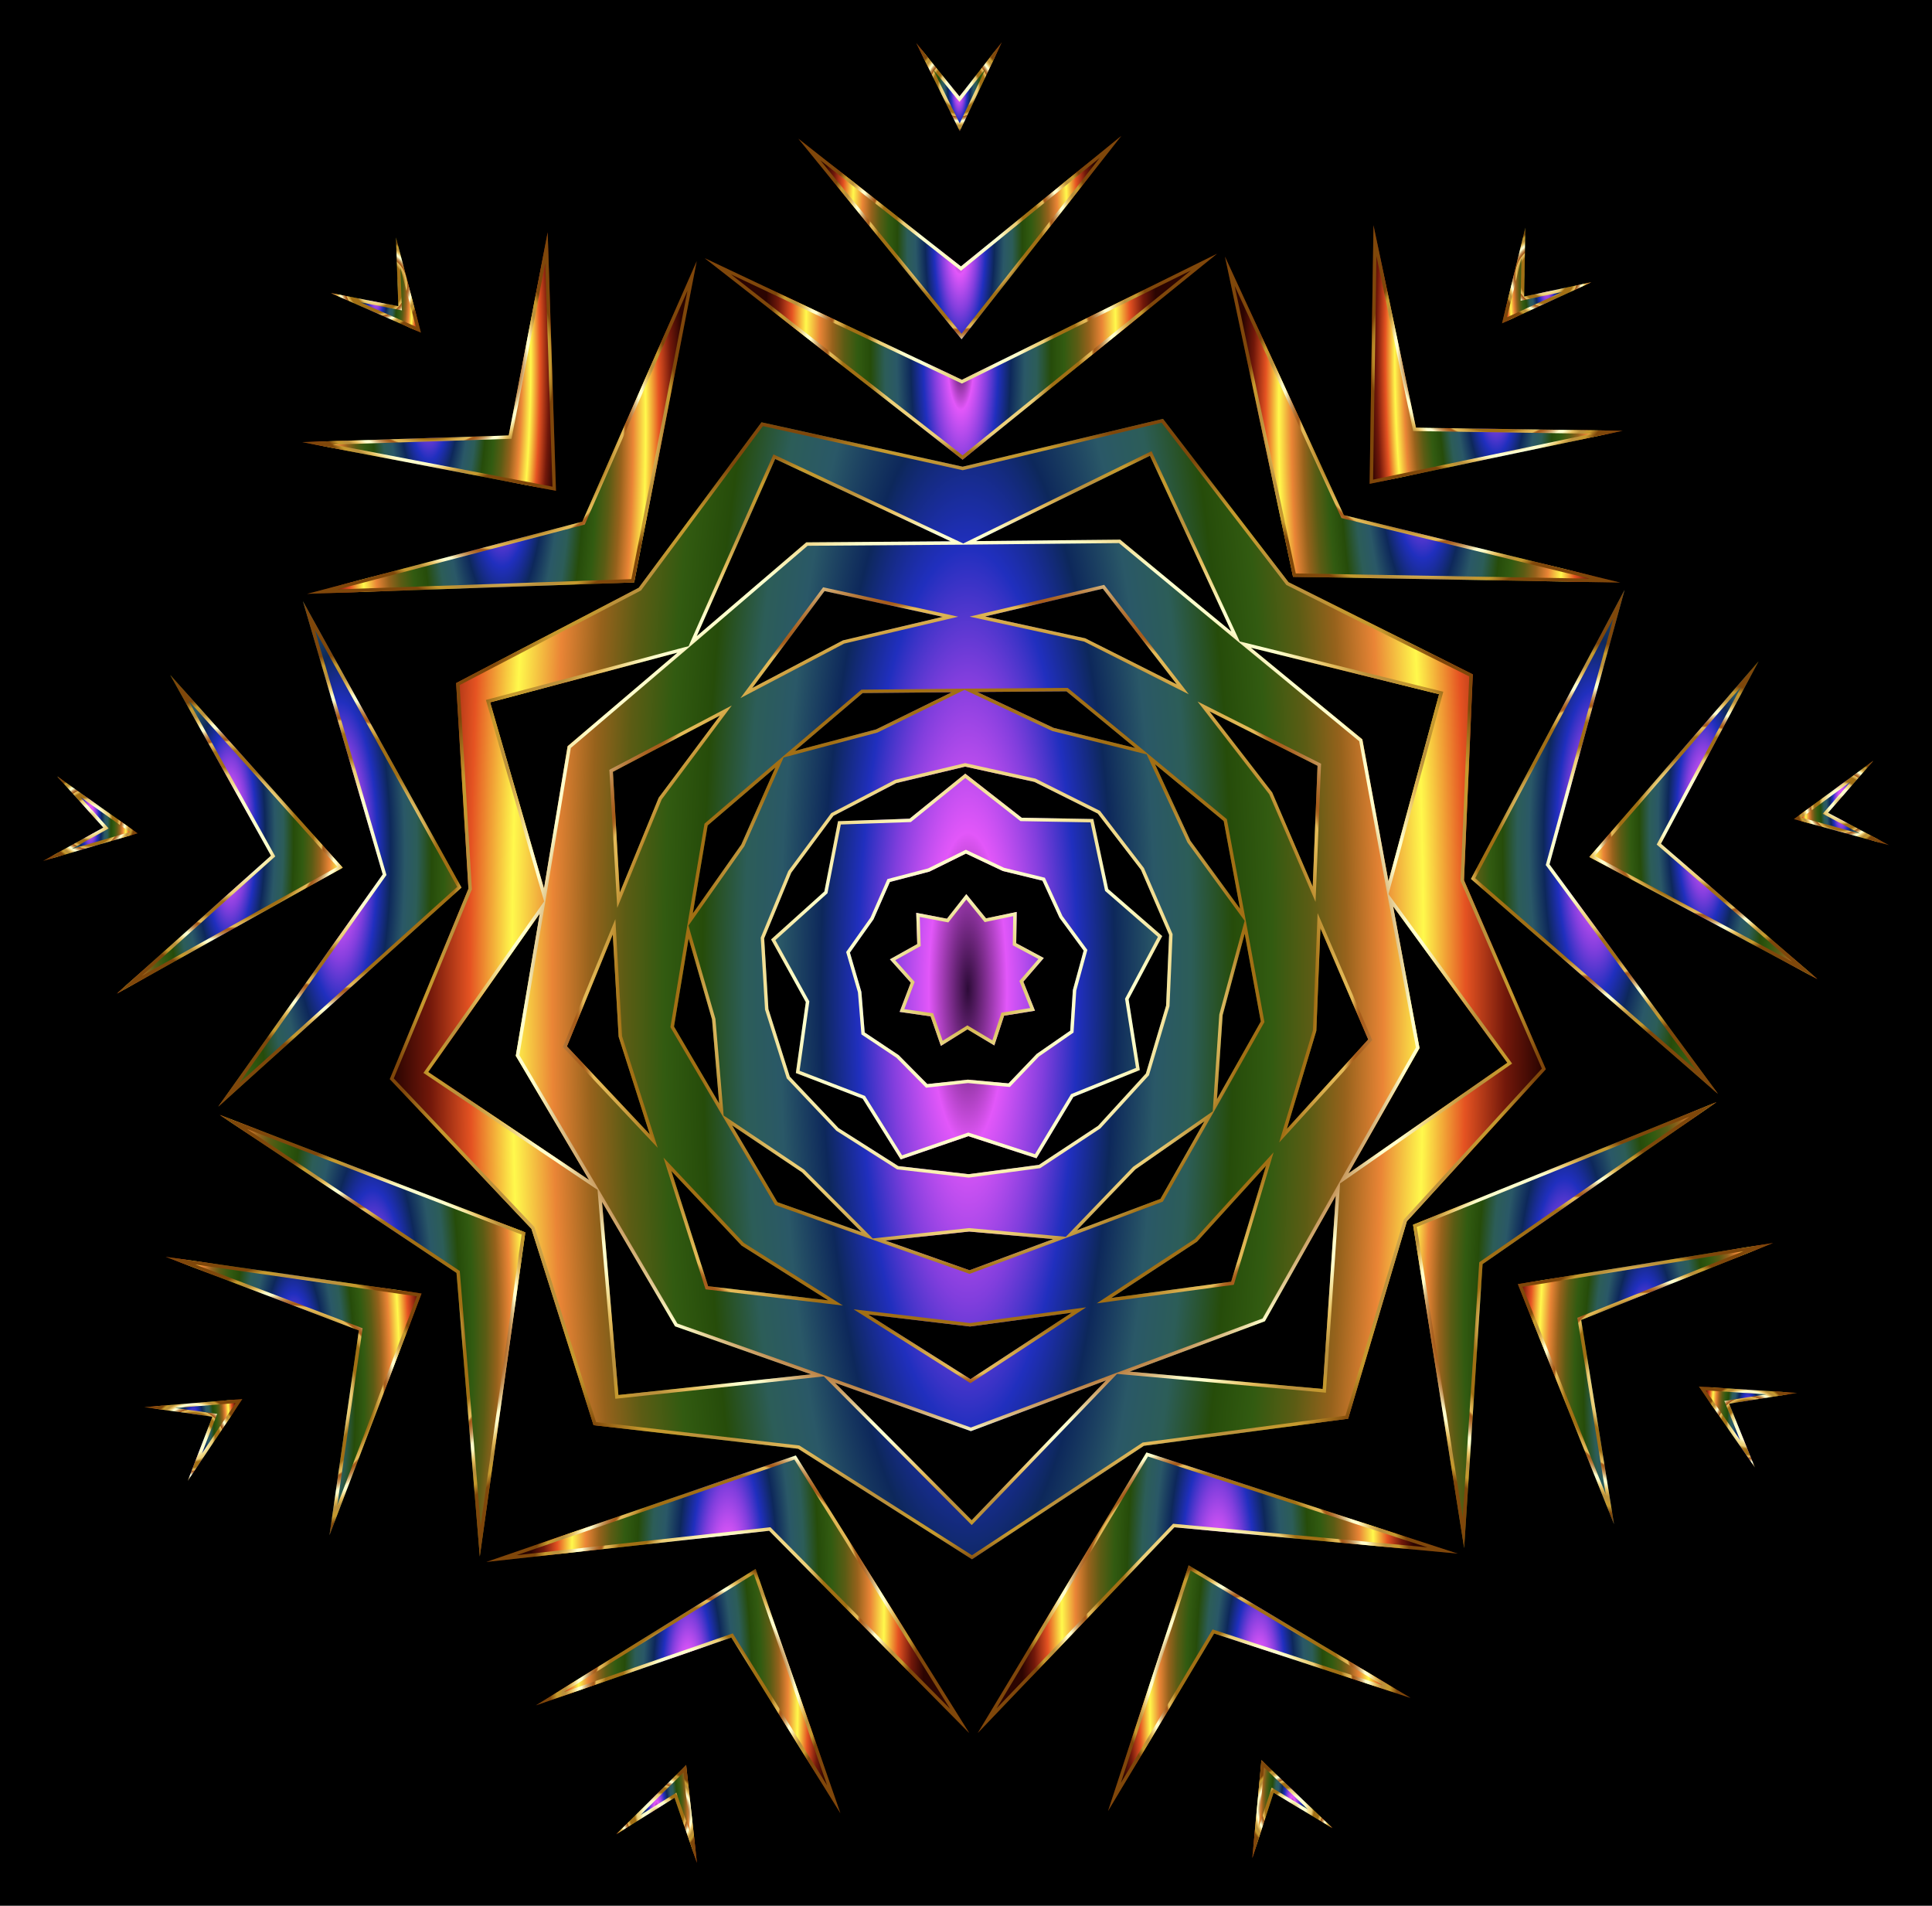
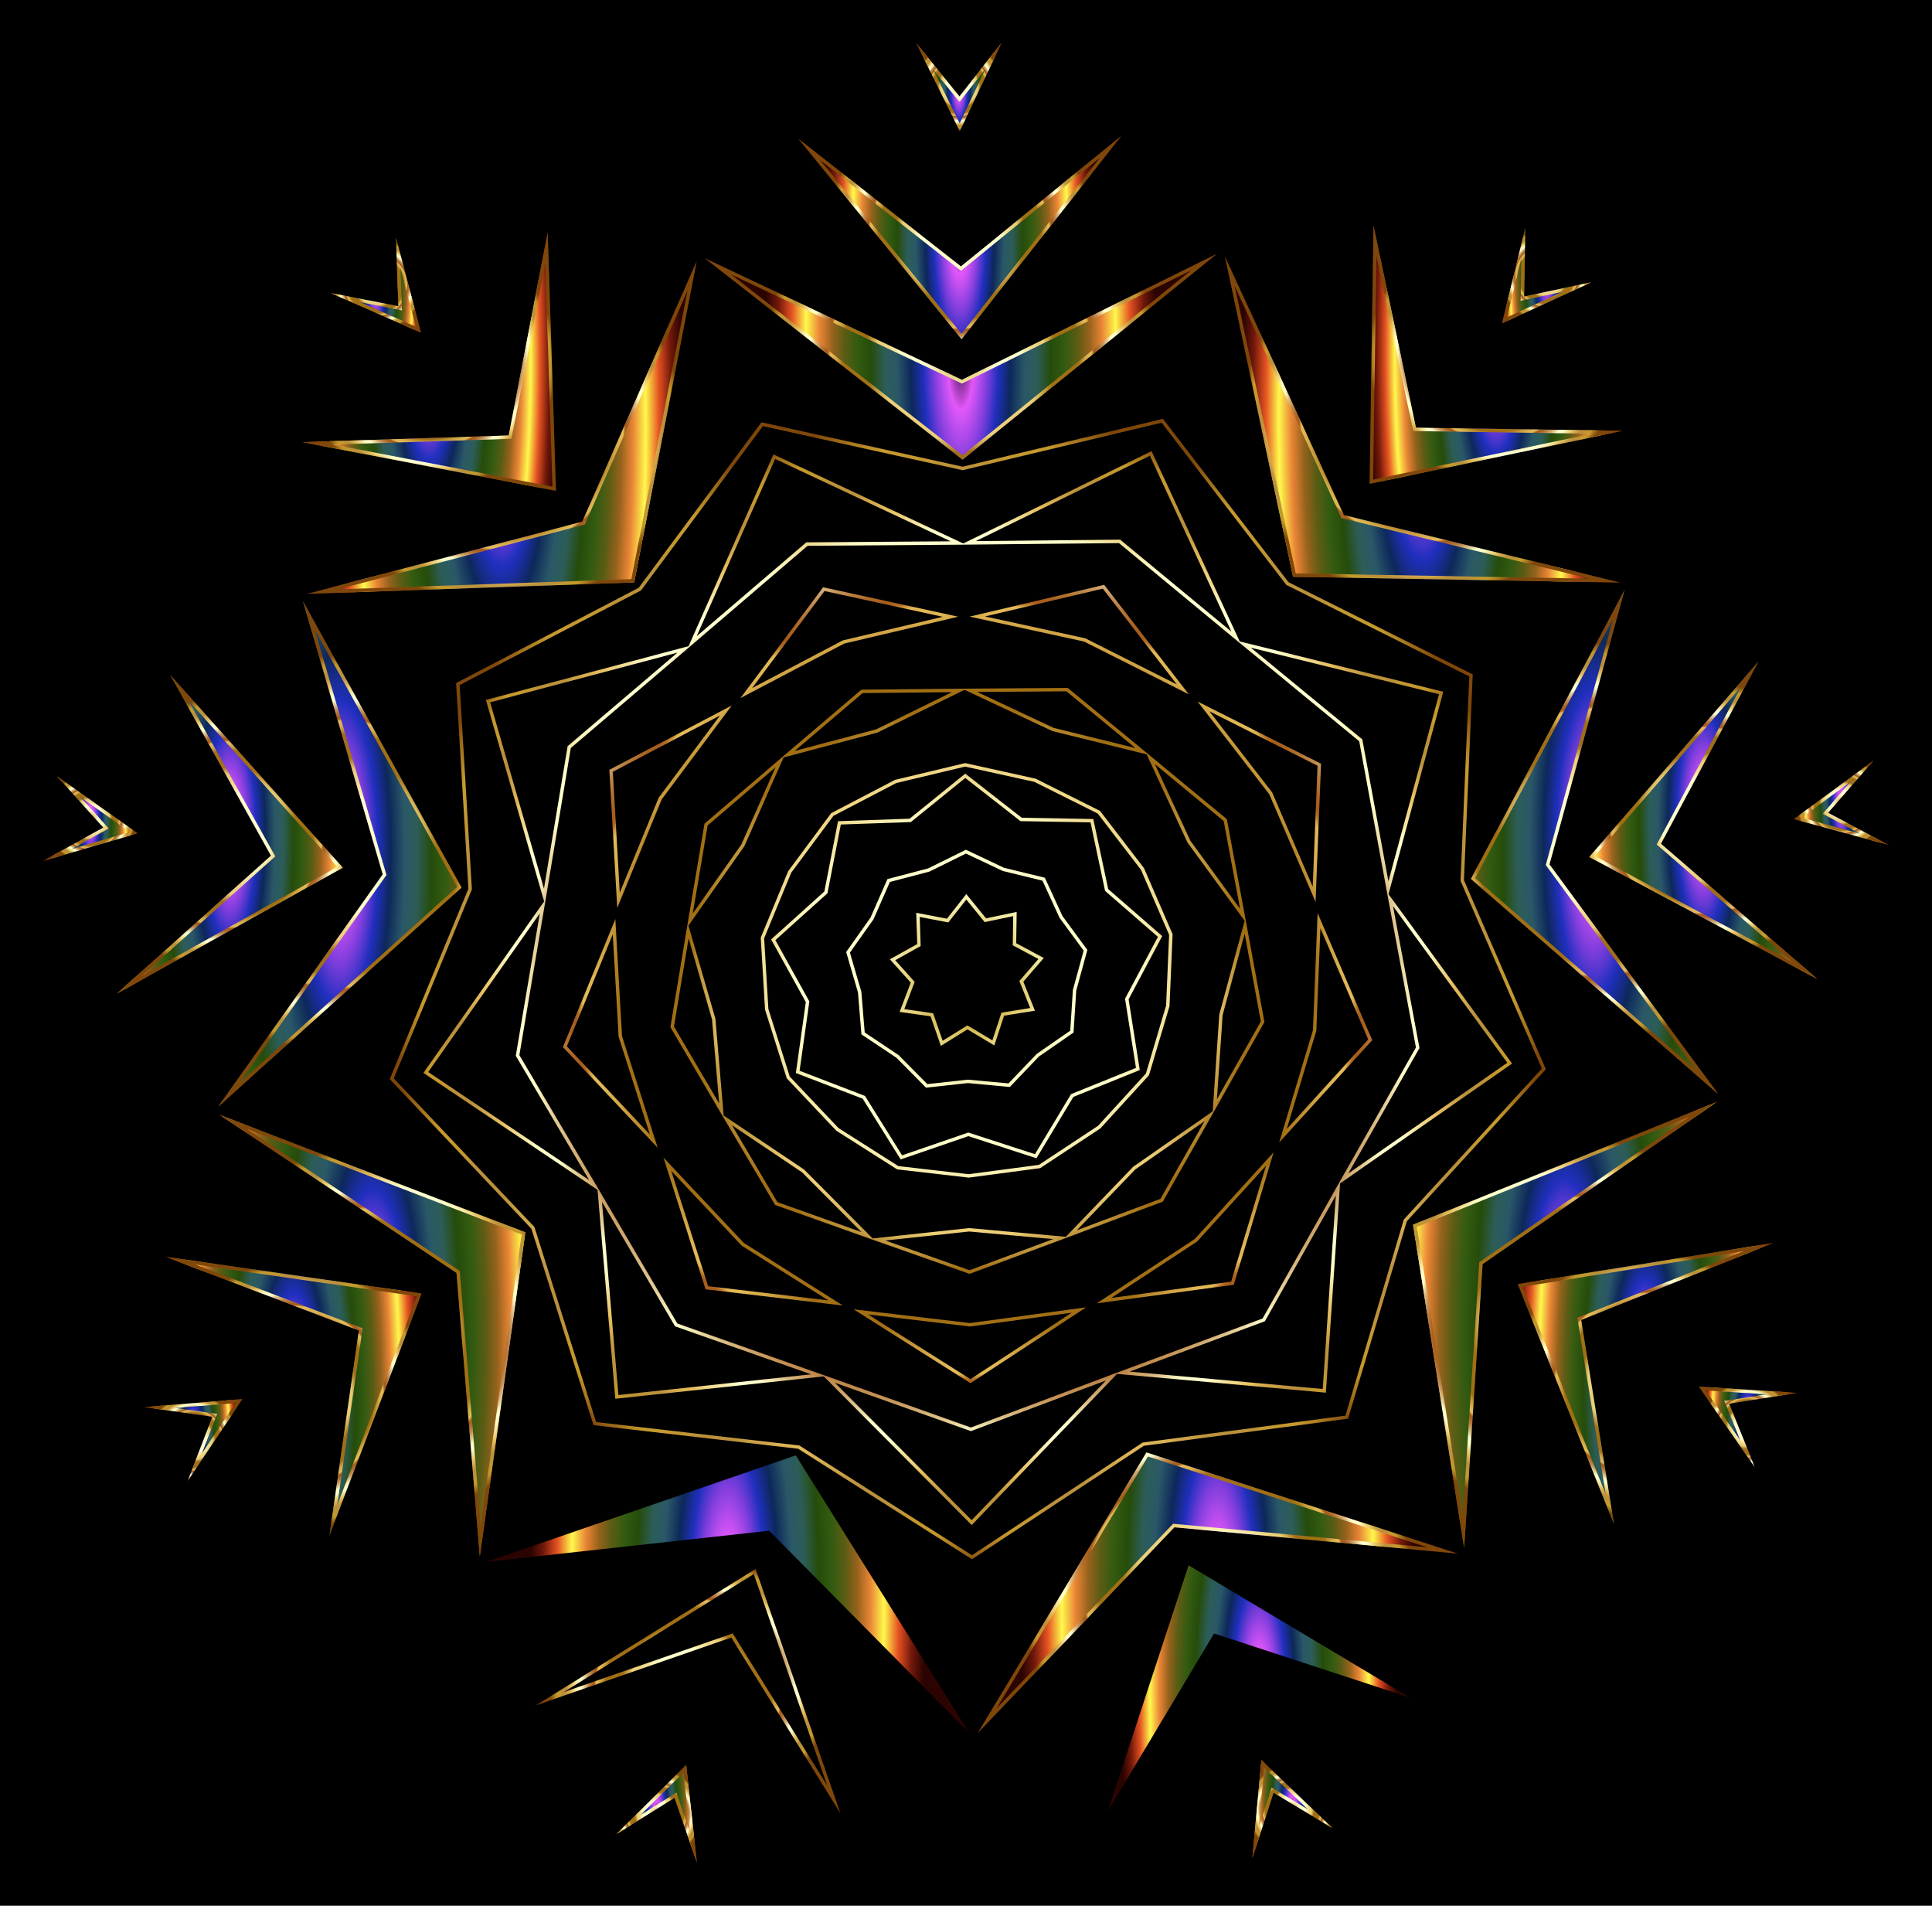
<svg xmlns="http://www.w3.org/2000/svg" enable-background="new 0 0 1698.067 1674.799" version="1.1" viewBox="0 0 1698.1 1674.8" xml:space="preserve">
  <rect width="1698.1" height="1674.8" />
  <radialGradient id="at" cx="1250.4" cy="368.74" r="159.2" gradientTransform="matrix(1 0 0 4 0 -1106.2)" gradientUnits="userSpaceOnUse">
    <stop stop-color="#2D0B38" offset="0" />
    <stop stop-color="#E257F9" offset=".068" />
    <stop stop-color="#813EDD" offset=".136" />
    <stop stop-color="#202FBE" offset=".192" />
    <stop stop-color="#0D285B" offset=".256" />
    <stop stop-color="#2A5867" offset=".328" />
    <stop stop-color="#2C5D58" offset=".389" />
    <stop stop-color="#264C0A" offset=".462" />
    <stop stop-color="#325B11" offset=".529" />
    <stop stop-color="#5B5C14" offset=".597" />
    <stop stop-color="#96621C" offset=".658" />
    <stop stop-color="#EA8536" offset=".724" />
    <stop stop-color="#FFF94C" offset=".794" />
    <stop stop-color="#E55322" offset=".867" />
    <stop stop-color="#72180A" offset=".937" />
    <stop stop-color="#2B0401" offset="1" />
  </radialGradient>
  <polygon points="1181.2 452.7 1424.1 511.98 1136.5 506.88 1076.7 225.51" fill="url(#at)" />
  <radialGradient id="ai" cx="1250.4" cy="368.74" r="159.2" gradientUnits="userSpaceOnUse">
    <stop stop-color="#BA8B01" offset="0" />
    <stop stop-color="#CDAA37" offset=".044" />
    <stop stop-color="#E8D886" offset=".112" />
    <stop stop-color="#F8F4B8" offset=".161" />
    <stop stop-color="#FFFFCB" offset=".185" />
    <stop stop-color="#FFFFCB" offset=".299" />
    <stop stop-color="#FDF9C1" offset=".308" />
    <stop stop-color="#F5E6A0" offset=".342" />
    <stop stop-color="#F0D989" offset=".374" />
    <stop stop-color="#EDD17B" offset=".404" />
    <stop stop-color="#ECCE76" offset=".43" />
    <stop stop-color="#A26F14" offset=".489" />
    <stop stop-color="#A26F14" offset=".605" />
    <stop stop-color="#A67418" offset=".607" />
    <stop stop-color="#C19234" offset=".624" />
    <stop stop-color="#D4A848" offset=".64" />
    <stop stop-color="#E0B654" offset=".656" />
    <stop stop-color="#E4BA58" offset=".67" />
    <stop stop-color="#D9A94D" offset=".672" />
    <stop stop-color="#C38737" offset=".676" />
    <stop stop-color="#B36F27" offset=".679" />
    <stop stop-color="#A9601D" offset=".683" />
    <stop stop-color="#A65B1A" offset=".686" />
    <stop stop-color="#AA6222" offset=".695" />
    <stop stop-color="#B57637" offset=".71" />
    <stop stop-color="#C6965B" offset=".729" />
    <stop stop-color="#DEC38B" offset=".75" />
    <stop stop-color="#FDFCC9" offset=".773" />
    <stop stop-color="#FFFFCD" offset=".774" />
    <stop stop-color="#FFFFCD" offset=".796" />
    <stop stop-color="#E5BD5D" offset=".847" />
    <stop stop-color="#BB913B" offset=".886" />
    <stop stop-color="#BB913B" offset=".912" />
    <stop stop-color="#BE9337" offset=".915" />
    <stop stop-color="#C39830" offset=".925" />
    <stop stop-color="#C5992E" offset=".951" />
    <stop stop-color="#7F470A" offset="1" />
  </radialGradient>
  <path d="m1085.2 251.26 93.218 202.69 0.606 1.317 1.409 0.344 216.74 52.894-258.27-4.583-53.704-252.67m-8.54-25.75 59.806 281.37 287.61 5.104-242.93-59.286-104.48-227.19z" fill="url(#ai)" />
  <radialGradient id="x" cx="1401.4" cy="739.8" r="174.34" gradientTransform="matrix(1 0 0 4 0 -2219.4)" gradientUnits="userSpaceOnUse">
    <stop stop-color="#2D0B38" offset="0" />
    <stop stop-color="#E257F9" offset=".068" />
    <stop stop-color="#813EDD" offset=".136" />
    <stop stop-color="#202FBE" offset=".192" />
    <stop stop-color="#0D285B" offset=".256" />
    <stop stop-color="#2A5867" offset=".328" />
    <stop stop-color="#2C5D58" offset=".389" />
    <stop stop-color="#264C0A" offset=".462" />
    <stop stop-color="#325B11" offset=".529" />
    <stop stop-color="#5B5C14" offset=".597" />
    <stop stop-color="#96621C" offset=".658" />
    <stop stop-color="#EA8536" offset=".724" />
    <stop stop-color="#FFF94C" offset=".794" />
    <stop stop-color="#E55322" offset=".867" />
    <stop stop-color="#72180A" offset=".937" />
    <stop stop-color="#2B0401" offset="1" />
  </radialGradient>
  <polygon points="1361.9 759.62 1509.9 961.19 1292.9 772.4 1427.9 518.42" fill="url(#x)" />
  <radialGradient id="m" cx="1401.4" cy="739.8" r="174.34" gradientUnits="userSpaceOnUse">
    <stop stop-color="#BA8B01" offset="0" />
    <stop stop-color="#CDAA37" offset=".044" />
    <stop stop-color="#E8D886" offset=".112" />
    <stop stop-color="#F8F4B8" offset=".161" />
    <stop stop-color="#FFFFCB" offset=".185" />
    <stop stop-color="#FFFFCB" offset=".299" />
    <stop stop-color="#FDF9C1" offset=".308" />
    <stop stop-color="#F5E6A0" offset=".342" />
    <stop stop-color="#F0D989" offset=".374" />
    <stop stop-color="#EDD17B" offset=".404" />
    <stop stop-color="#ECCE76" offset=".43" />
    <stop stop-color="#A26F14" offset=".489" />
    <stop stop-color="#A26F14" offset=".605" />
    <stop stop-color="#A67418" offset=".607" />
    <stop stop-color="#C19234" offset=".624" />
    <stop stop-color="#D4A848" offset=".64" />
    <stop stop-color="#E0B654" offset=".656" />
    <stop stop-color="#E4BA58" offset=".67" />
    <stop stop-color="#D9A94D" offset=".672" />
    <stop stop-color="#C38737" offset=".676" />
    <stop stop-color="#B36F27" offset=".679" />
    <stop stop-color="#A9601D" offset=".683" />
    <stop stop-color="#A65B1A" offset=".686" />
    <stop stop-color="#AA6222" offset=".695" />
    <stop stop-color="#B57637" offset=".71" />
    <stop stop-color="#C6965B" offset=".729" />
    <stop stop-color="#DEC38B" offset=".75" />
    <stop stop-color="#FDFCC9" offset=".773" />
    <stop stop-color="#FFFFCD" offset=".774" />
    <stop stop-color="#FFFFCD" offset=".796" />
    <stop stop-color="#E5BD5D" offset=".847" />
    <stop stop-color="#BB913B" offset=".886" />
    <stop stop-color="#BB913B" offset=".912" />
    <stop stop-color="#BE9337" offset=".915" />
    <stop stop-color="#C39830" offset=".925" />
    <stop stop-color="#C5992E" offset=".951" />
    <stop stop-color="#7F470A" offset="1" />
  </radialGradient>
  <path d="m1417.9 543.63-58.88 215.19-0.383 1.399 0.858 1.169 132.03 179.84-194.9-169.52 121.27-228.07m10.009-25.215-135.05 253.99 217.04 188.78-147.99-201.57 65.996-241.2z" fill="url(#m)" />
  <radialGradient id="e" cx="1375.3" cy="1164.5" r="167.6" gradientTransform="matrix(1 0 0 4 0 -3493.5)" gradientUnits="userSpaceOnUse">
    <stop stop-color="#2D0B38" offset="0" />
    <stop stop-color="#E257F9" offset=".068" />
    <stop stop-color="#813EDD" offset=".136" />
    <stop stop-color="#202FBE" offset=".192" />
    <stop stop-color="#0D285B" offset=".256" />
    <stop stop-color="#2A5867" offset=".328" />
    <stop stop-color="#2C5D58" offset=".389" />
    <stop stop-color="#264C0A" offset=".462" />
    <stop stop-color="#325B11" offset=".529" />
    <stop stop-color="#5B5C14" offset=".597" />
    <stop stop-color="#96621C" offset=".658" />
    <stop stop-color="#EA8536" offset=".724" />
    <stop stop-color="#FFF94C" offset=".794" />
    <stop stop-color="#E55322" offset=".867" />
    <stop stop-color="#72180A" offset=".937" />
    <stop stop-color="#2B0401" offset="1" />
  </radialGradient>
  <polygon points="1303.1 1110.9 1286.9 1360.4 1242 1076.3 1508.7 968.56" fill="url(#e)" />
  <radialGradient id="d" cx="1375.3" cy="1164.5" r="167.6" gradientUnits="userSpaceOnUse">
    <stop stop-color="#BA8B01" offset="0" />
    <stop stop-color="#CDAA37" offset=".044" />
    <stop stop-color="#E8D886" offset=".112" />
    <stop stop-color="#F8F4B8" offset=".161" />
    <stop stop-color="#FFFFCB" offset=".185" />
    <stop stop-color="#FFFFCB" offset=".299" />
    <stop stop-color="#FDF9C1" offset=".308" />
    <stop stop-color="#F5E6A0" offset=".342" />
    <stop stop-color="#F0D989" offset=".374" />
    <stop stop-color="#EDD17B" offset=".404" />
    <stop stop-color="#ECCE76" offset=".43" />
    <stop stop-color="#A26F14" offset=".489" />
    <stop stop-color="#A26F14" offset=".605" />
    <stop stop-color="#A67418" offset=".607" />
    <stop stop-color="#C19234" offset=".624" />
    <stop stop-color="#D4A848" offset=".64" />
    <stop stop-color="#E0B654" offset=".656" />
    <stop stop-color="#E4BA58" offset=".67" />
    <stop stop-color="#D9A94D" offset=".672" />
    <stop stop-color="#C38737" offset=".676" />
    <stop stop-color="#B36F27" offset=".679" />
    <stop stop-color="#A9601D" offset=".683" />
    <stop stop-color="#A65B1A" offset=".686" />
    <stop stop-color="#AA6222" offset=".695" />
    <stop stop-color="#B57637" offset=".71" />
    <stop stop-color="#C6965B" offset=".729" />
    <stop stop-color="#DEC38B" offset=".75" />
    <stop stop-color="#FDFCC9" offset=".773" />
    <stop stop-color="#FFFFCD" offset=".774" />
    <stop stop-color="#FFFFCD" offset=".796" />
    <stop stop-color="#E5BD5D" offset=".847" />
    <stop stop-color="#BB913B" offset=".886" />
    <stop stop-color="#BB913B" offset=".912" />
    <stop stop-color="#BE9337" offset=".915" />
    <stop stop-color="#C39830" offset=".925" />
    <stop stop-color="#C5992E" offset=".951" />
    <stop stop-color="#7F470A" offset="1" />
  </radialGradient>
  <path d="m1484.8 981.44-184.62 127.82-0.094 1.447-14.454 222.63-40.334-255.14 239.5-96.763m23.876-12.882-266.71 107.76 44.917 284.13 16.2-249.54 205.6-142.35z" fill="url(#d)" />
  <radialGradient id="c" cx="1070.3" cy="1399.7" r="172.73" gradientTransform="matrix(1 0 0 4 0 -4199)" gradientUnits="userSpaceOnUse">
    <stop stop-color="#2D0B38" offset="0" />
    <stop stop-color="#E257F9" offset=".068" />
    <stop stop-color="#813EDD" offset=".136" />
    <stop stop-color="#202FBE" offset=".192" />
    <stop stop-color="#0D285B" offset=".256" />
    <stop stop-color="#2A5867" offset=".328" />
    <stop stop-color="#2C5D58" offset=".389" />
    <stop stop-color="#264C0A" offset=".462" />
    <stop stop-color="#325B11" offset=".529" />
    <stop stop-color="#5B5C14" offset=".597" />
    <stop stop-color="#96621C" offset=".658" />
    <stop stop-color="#EA8536" offset=".724" />
    <stop stop-color="#FFF94C" offset=".794" />
    <stop stop-color="#E55322" offset=".867" />
    <stop stop-color="#72180A" offset=".937" />
    <stop stop-color="#2B0401" offset="1" />
  </radialGradient>
  <polygon points="1032.2 1342.2 859.39 1522.9 1007.6 1276.4 1281.2 1365.3" fill="url(#c)" />
  <radialGradient id="b" cx="1070.3" cy="1399.7" r="172.73" gradientUnits="userSpaceOnUse">
    <stop stop-color="#BA8B01" offset="0" />
    <stop stop-color="#CDAA37" offset=".044" />
    <stop stop-color="#E8D886" offset=".112" />
    <stop stop-color="#F8F4B8" offset=".161" />
    <stop stop-color="#FFFFCB" offset=".185" />
    <stop stop-color="#FFFFCB" offset=".299" />
    <stop stop-color="#FDF9C1" offset=".308" />
    <stop stop-color="#F5E6A0" offset=".342" />
    <stop stop-color="#F0D989" offset=".374" />
    <stop stop-color="#EDD17B" offset=".404" />
    <stop stop-color="#ECCE76" offset=".43" />
    <stop stop-color="#A26F14" offset=".489" />
    <stop stop-color="#A26F14" offset=".605" />
    <stop stop-color="#A67418" offset=".607" />
    <stop stop-color="#C19234" offset=".624" />
    <stop stop-color="#D4A848" offset=".64" />
    <stop stop-color="#E0B654" offset=".656" />
    <stop stop-color="#E4BA58" offset=".67" />
    <stop stop-color="#D9A94D" offset=".672" />
    <stop stop-color="#C38737" offset=".676" />
    <stop stop-color="#B36F27" offset=".679" />
    <stop stop-color="#A9601D" offset=".683" />
    <stop stop-color="#A65B1A" offset=".686" />
    <stop stop-color="#AA6222" offset=".695" />
    <stop stop-color="#B57637" offset=".71" />
    <stop stop-color="#C6965B" offset=".729" />
    <stop stop-color="#DEC38B" offset=".75" />
    <stop stop-color="#FDFCC9" offset=".773" />
    <stop stop-color="#FFFFCD" offset=".774" />
    <stop stop-color="#FFFFCD" offset=".796" />
    <stop stop-color="#E5BD5D" offset=".847" />
    <stop stop-color="#BB913B" offset=".886" />
    <stop stop-color="#BB913B" offset=".912" />
    <stop stop-color="#BE9337" offset=".915" />
    <stop stop-color="#C39830" offset=".925" />
    <stop stop-color="#C5992E" offset=".951" />
    <stop stop-color="#7F470A" offset="1" />
  </radialGradient>
  <path d="m1009 1280 245.67 79.824-222.15-20.618-1.444-0.134-1.002 1.048-154.18 161.26 133.1-221.38m-1.342-3.59-148.23 246.53 172.81-180.74 248.99 23.11-273.58-88.893z" fill="url(#b)" />
  <radialGradient id="a" cx="639.69" cy="1401" r="173.08" gradientTransform="matrix(1 0 0 4 0 -4203.1)" gradientUnits="userSpaceOnUse">
    <stop stop-color="#2D0B38" offset="0" />
    <stop stop-color="#E257F9" offset=".068" />
    <stop stop-color="#813EDD" offset=".136" />
    <stop stop-color="#202FBE" offset=".192" />
    <stop stop-color="#0D285B" offset=".256" />
    <stop stop-color="#2A5867" offset=".328" />
    <stop stop-color="#2C5D58" offset=".389" />
    <stop stop-color="#264C0A" offset=".462" />
    <stop stop-color="#325B11" offset=".529" />
    <stop stop-color="#5B5C14" offset=".597" />
    <stop stop-color="#96621C" offset=".658" />
    <stop stop-color="#EA8536" offset=".724" />
    <stop stop-color="#FFF94C" offset=".794" />
    <stop stop-color="#E55322" offset=".867" />
    <stop stop-color="#72180A" offset=".937" />
    <stop stop-color="#2B0401" offset="1" />
  </radialGradient>
  <polygon points="676.03 1345.2 427.47 1372.6 699.48 1279 851.92 1523" fill="url(#a)" />
  <radialGradient id="bd" cx="639.69" cy="1401" r="173.08" gradientUnits="userSpaceOnUse">
    <stop stop-color="#BA8B01" offset="0" />
    <stop stop-color="#CDAA37" offset=".044" />
    <stop stop-color="#E8D886" offset=".112" />
    <stop stop-color="#F8F4B8" offset=".161" />
    <stop stop-color="#FFFFCB" offset=".185" />
    <stop stop-color="#FFFFCB" offset=".299" />
    <stop stop-color="#FDF9C1" offset=".308" />
    <stop stop-color="#F5E6A0" offset=".342" />
    <stop stop-color="#F0D989" offset=".374" />
    <stop stop-color="#EDD17B" offset=".404" />
    <stop stop-color="#ECCE76" offset=".43" />
    <stop stop-color="#A26F14" offset=".489" />
    <stop stop-color="#A26F14" offset=".605" />
    <stop stop-color="#A67418" offset=".607" />
    <stop stop-color="#C19234" offset=".624" />
    <stop stop-color="#D4A848" offset=".64" />
    <stop stop-color="#E0B654" offset=".656" />
    <stop stop-color="#E4BA58" offset=".67" />
    <stop stop-color="#D9A94D" offset=".672" />
    <stop stop-color="#C38737" offset=".676" />
    <stop stop-color="#B36F27" offset=".679" />
    <stop stop-color="#A9601D" offset=".683" />
    <stop stop-color="#A65B1A" offset=".686" />
    <stop stop-color="#AA6222" offset=".695" />
    <stop stop-color="#B57637" offset=".71" />
    <stop stop-color="#C6965B" offset=".729" />
    <stop stop-color="#DEC38B" offset=".75" />
    <stop stop-color="#FDFCC9" offset=".773" />
    <stop stop-color="#FFFFCD" offset=".774" />
    <stop stop-color="#FFFFCD" offset=".796" />
    <stop stop-color="#E5BD5D" offset=".847" />
    <stop stop-color="#BB913B" offset=".886" />
    <stop stop-color="#BB913B" offset=".912" />
    <stop stop-color="#BE9337" offset=".915" />
    <stop stop-color="#C39830" offset=".925" />
    <stop stop-color="#C5992E" offset=".951" />
    <stop stop-color="#7F470A" offset="1" />
  </radialGradient>
-   <path d="m698.2 1282.7 136.88 219.06-157.94-159.62-1.441 0.159-221.76 24.426 244.26-84.026m1.28-3.613-272.01 93.573 248.56-27.378 175.89 177.75-152.43-243.95z" fill="url(#bd)" />
  <radialGradient id="bc" cx="327.48" cy="1173.9" r="166.83" gradientTransform="matrix(1 0 0 4 0 -3521.6)" gradientUnits="userSpaceOnUse">
    <stop stop-color="#2D0B38" offset="0" />
    <stop stop-color="#E257F9" offset=".068" />
    <stop stop-color="#813EDD" offset=".136" />
    <stop stop-color="#202FBE" offset=".192" />
    <stop stop-color="#0D285B" offset=".256" />
    <stop stop-color="#2A5867" offset=".328" />
    <stop stop-color="#2C5D58" offset=".389" />
    <stop stop-color="#264C0A" offset=".462" />
    <stop stop-color="#325B11" offset=".529" />
    <stop stop-color="#5B5C14" offset=".597" />
    <stop stop-color="#96621C" offset=".658" />
    <stop stop-color="#EA8536" offset=".724" />
    <stop stop-color="#FFF94C" offset=".794" />
    <stop stop-color="#E55322" offset=".867" />
    <stop stop-color="#72180A" offset=".937" />
    <stop stop-color="#2B0401" offset="1" />
  </radialGradient>
  <polygon points="401.23 1118.6 193.22 979.84 461.74 1083 421.71 1367.9" fill="url(#bc)" />
  <radialGradient id="bb" cx="327.48" cy="1173.9" r="166.83" gradientUnits="userSpaceOnUse">
    <stop stop-color="#BA8B01" offset="0" />
    <stop stop-color="#CDAA37" offset=".044" />
    <stop stop-color="#E8D886" offset=".112" />
    <stop stop-color="#F8F4B8" offset=".161" />
    <stop stop-color="#FFFFCB" offset=".185" />
    <stop stop-color="#FFFFCB" offset=".299" />
    <stop stop-color="#FDF9C1" offset=".308" />
    <stop stop-color="#F5E6A0" offset=".342" />
    <stop stop-color="#F0D989" offset=".374" />
    <stop stop-color="#EDD17B" offset=".404" />
    <stop stop-color="#ECCE76" offset=".43" />
    <stop stop-color="#A26F14" offset=".489" />
    <stop stop-color="#A26F14" offset=".605" />
    <stop stop-color="#A67418" offset=".607" />
    <stop stop-color="#C19234" offset=".624" />
    <stop stop-color="#D4A848" offset=".64" />
    <stop stop-color="#E0B654" offset=".656" />
    <stop stop-color="#E4BA58" offset=".67" />
    <stop stop-color="#D9A94D" offset=".672" />
    <stop stop-color="#C38737" offset=".676" />
    <stop stop-color="#B36F27" offset=".679" />
    <stop stop-color="#A9601D" offset=".683" />
    <stop stop-color="#A65B1A" offset=".686" />
    <stop stop-color="#AA6222" offset=".695" />
    <stop stop-color="#B57637" offset=".71" />
    <stop stop-color="#C6965B" offset=".729" />
    <stop stop-color="#DEC38B" offset=".75" />
    <stop stop-color="#FDFCC9" offset=".773" />
    <stop stop-color="#FFFFCD" offset=".774" />
    <stop stop-color="#FFFFCD" offset=".796" />
    <stop stop-color="#E5BD5D" offset=".847" />
    <stop stop-color="#BB913B" offset=".886" />
    <stop stop-color="#BB913B" offset=".912" />
    <stop stop-color="#BE9337" offset=".915" />
    <stop stop-color="#C39830" offset=".925" />
    <stop stop-color="#C5992E" offset=".951" />
    <stop stop-color="#7F470A" offset="1" />
  </radialGradient>
  <path d="m217.31 992.31 241.13 92.64-35.951 255.8-18.271-222.35-0.119-1.445-1.206-0.805-185.58-123.83m-24.093-12.47 208.01 138.8 20.479 249.22 40.036-284.86-268.52-103.17z" fill="url(#bb)" />
  <radialGradient id="ba" cx="298.75" cy="750.44" r="174.26" gradientTransform="matrix(1 0 0 4 0 -2251.3)" gradientUnits="userSpaceOnUse">
    <stop stop-color="#2D0B38" offset="0" />
    <stop stop-color="#E257F9" offset=".068" />
    <stop stop-color="#813EDD" offset=".136" />
    <stop stop-color="#202FBE" offset=".192" />
    <stop stop-color="#0D285B" offset=".256" />
    <stop stop-color="#2A5867" offset=".328" />
    <stop stop-color="#2C5D58" offset=".389" />
    <stop stop-color="#264C0A" offset=".462" />
    <stop stop-color="#325B11" offset=".529" />
    <stop stop-color="#5B5C14" offset=".597" />
    <stop stop-color="#96621C" offset=".658" />
    <stop stop-color="#EA8536" offset=".724" />
    <stop stop-color="#FFF94C" offset=".794" />
    <stop stop-color="#E55322" offset=".867" />
    <stop stop-color="#72180A" offset=".937" />
    <stop stop-color="#2B0401" offset="1" />
  </radialGradient>
  <polygon points="336.37 768.41 266.25 528.38 405.63 780.02 191.86 972.5" fill="url(#ba)" />
  <radialGradient id="az" cx="298.75" cy="750.44" r="174.26" gradientUnits="userSpaceOnUse">
    <stop stop-color="#BA8B01" offset="0" />
    <stop stop-color="#CDAA37" offset=".044" />
    <stop stop-color="#E8D886" offset=".112" />
    <stop stop-color="#F8F4B8" offset=".161" />
    <stop stop-color="#FFFFCB" offset=".185" />
    <stop stop-color="#FFFFCB" offset=".299" />
    <stop stop-color="#FDF9C1" offset=".308" />
    <stop stop-color="#F5E6A0" offset=".342" />
    <stop stop-color="#F0D989" offset=".374" />
    <stop stop-color="#EDD17B" offset=".404" />
    <stop stop-color="#ECCE76" offset=".43" />
    <stop stop-color="#A26F14" offset=".489" />
    <stop stop-color="#A26F14" offset=".605" />
    <stop stop-color="#A67418" offset=".607" />
    <stop stop-color="#C19234" offset=".624" />
    <stop stop-color="#D4A848" offset=".64" />
    <stop stop-color="#E0B654" offset=".656" />
    <stop stop-color="#E4BA58" offset=".67" />
    <stop stop-color="#D9A94D" offset=".672" />
    <stop stop-color="#C38737" offset=".676" />
    <stop stop-color="#B36F27" offset=".679" />
    <stop stop-color="#A9601D" offset=".683" />
    <stop stop-color="#A65B1A" offset=".686" />
    <stop stop-color="#AA6222" offset=".695" />
    <stop stop-color="#B57637" offset=".71" />
    <stop stop-color="#C6965B" offset=".729" />
    <stop stop-color="#DEC38B" offset=".75" />
    <stop stop-color="#FDFCC9" offset=".773" />
    <stop stop-color="#FFFFCD" offset=".774" />
    <stop stop-color="#FFFFCD" offset=".796" />
    <stop stop-color="#E5BD5D" offset=".847" />
    <stop stop-color="#BB913B" offset=".886" />
    <stop stop-color="#BB913B" offset=".912" />
    <stop stop-color="#BE9337" offset=".915" />
    <stop stop-color="#C39830" offset=".925" />
    <stop stop-color="#C5992E" offset=".951" />
    <stop stop-color="#7F470A" offset="1" />
  </radialGradient>
  <path d="m276.69 553.42 125.17 225.96-191.96 172.84 128.93-182.08 0.838-1.183-0.407-1.392-62.563-214.15m-10.441-25.04 70.124 240.03-144.51 204.08 213.77-192.48-139.39-251.63z" fill="url(#az)" />
  <radialGradient id="ay" cx="441.15" cy="375.69" r="159.2" gradientTransform="matrix(1 0 0 4 0 -1127.1)" gradientUnits="userSpaceOnUse">
    <stop stop-color="#2D0B38" offset="0" />
    <stop stop-color="#E257F9" offset=".068" />
    <stop stop-color="#813EDD" offset=".136" />
    <stop stop-color="#202FBE" offset=".192" />
    <stop stop-color="#0D285B" offset=".256" />
    <stop stop-color="#2A5867" offset=".328" />
    <stop stop-color="#2C5D58" offset=".389" />
    <stop stop-color="#264C0A" offset=".462" />
    <stop stop-color="#325B11" offset=".529" />
    <stop stop-color="#5B5C14" offset=".597" />
    <stop stop-color="#96621C" offset=".658" />
    <stop stop-color="#EA8536" offset=".724" />
    <stop stop-color="#FFF94C" offset=".794" />
    <stop stop-color="#E55322" offset=".867" />
    <stop stop-color="#72180A" offset=".937" />
    <stop stop-color="#2B0401" offset="1" />
  </radialGradient>
  <polygon points="511.81 458.44 612.38 229.49 557.41 511.84 269.93 521.88" fill="url(#ay)" />
  <radialGradient id="ax" cx="441.15" cy="375.69" r="159.2" gradientUnits="userSpaceOnUse">
    <stop stop-color="#BA8B01" offset="0" />
    <stop stop-color="#CDAA37" offset=".044" />
    <stop stop-color="#E8D886" offset=".112" />
    <stop stop-color="#F8F4B8" offset=".161" />
    <stop stop-color="#FFFFCB" offset=".185" />
    <stop stop-color="#FFFFCB" offset=".299" />
    <stop stop-color="#FDF9C1" offset=".308" />
    <stop stop-color="#F5E6A0" offset=".342" />
    <stop stop-color="#F0D989" offset=".374" />
    <stop stop-color="#EDD17B" offset=".404" />
    <stop stop-color="#ECCE76" offset=".43" />
    <stop stop-color="#A26F14" offset=".489" />
    <stop stop-color="#A26F14" offset=".605" />
    <stop stop-color="#A67418" offset=".607" />
    <stop stop-color="#C19234" offset=".624" />
    <stop stop-color="#D4A848" offset=".64" />
    <stop stop-color="#E0B654" offset=".656" />
    <stop stop-color="#E4BA58" offset=".67" />
    <stop stop-color="#D9A94D" offset=".672" />
    <stop stop-color="#C38737" offset=".676" />
    <stop stop-color="#B36F27" offset=".679" />
    <stop stop-color="#A9601D" offset=".683" />
    <stop stop-color="#A65B1A" offset=".686" />
    <stop stop-color="#AA6222" offset=".695" />
    <stop stop-color="#B57637" offset=".71" />
    <stop stop-color="#C6965B" offset=".729" />
    <stop stop-color="#DEC38B" offset=".75" />
    <stop stop-color="#FDFCC9" offset=".773" />
    <stop stop-color="#FFFFCD" offset=".774" />
    <stop stop-color="#FFFFCD" offset=".796" />
    <stop stop-color="#E5BD5D" offset=".847" />
    <stop stop-color="#BB913B" offset=".886" />
    <stop stop-color="#BB913B" offset=".912" />
    <stop stop-color="#BE9337" offset=".915" />
    <stop stop-color="#C39830" offset=".925" />
    <stop stop-color="#C5992E" offset=".951" />
    <stop stop-color="#7F470A" offset="1" />
  </radialGradient>
  <path d="m604.28 255.38-49.362 253.55-258.15 9.013 215.8-56.604 1.403-0.368 0.583-1.327 89.727-204.26m8.097-25.893-100.57 228.95-241.88 63.445 287.48-10.038 54.97-282.36z" fill="url(#ax)" />
  <radialGradient id="aw" cx="844.52" cy="313.49" r="171.57" gradientTransform="matrix(1 0 0 4 0 -940.48)" gradientUnits="userSpaceOnUse">
    <stop stop-color="#2D0B38" offset="0" />
    <stop stop-color="#E257F9" offset=".068" />
    <stop stop-color="#813EDD" offset=".136" />
    <stop stop-color="#202FBE" offset=".192" />
    <stop stop-color="#0D285B" offset=".256" />
    <stop stop-color="#2A5867" offset=".328" />
    <stop stop-color="#2C5D58" offset=".389" />
    <stop stop-color="#264C0A" offset=".462" />
    <stop stop-color="#325B11" offset=".529" />
    <stop stop-color="#5B5C14" offset=".597" />
    <stop stop-color="#96621C" offset=".658" />
    <stop stop-color="#EA8536" offset=".724" />
    <stop stop-color="#FFF94C" offset=".794" />
    <stop stop-color="#E55322" offset=".867" />
    <stop stop-color="#72180A" offset=".937" />
    <stop stop-color="#2B0401" offset="1" />
  </radialGradient>
  <polygon points="845.45 333.75 1069.7 223.01 846.05 403.97 619.38 226.87" fill="url(#aw)" />
  <radialGradient id="av" cx="844.52" cy="313.49" r="171.57" gradientUnits="userSpaceOnUse">
    <stop stop-color="#BA8B01" offset="0" />
    <stop stop-color="#CDAA37" offset=".044" />
    <stop stop-color="#E8D886" offset=".112" />
    <stop stop-color="#F8F4B8" offset=".161" />
    <stop stop-color="#FFFFCB" offset=".185" />
    <stop stop-color="#FFFFCB" offset=".299" />
    <stop stop-color="#FDF9C1" offset=".308" />
    <stop stop-color="#F5E6A0" offset=".342" />
    <stop stop-color="#F0D989" offset=".374" />
    <stop stop-color="#EDD17B" offset=".404" />
    <stop stop-color="#ECCE76" offset=".43" />
    <stop stop-color="#A26F14" offset=".489" />
    <stop stop-color="#A26F14" offset=".605" />
    <stop stop-color="#A67418" offset=".607" />
    <stop stop-color="#C19234" offset=".624" />
    <stop stop-color="#D4A848" offset=".64" />
    <stop stop-color="#E0B654" offset=".656" />
    <stop stop-color="#E4BA58" offset=".67" />
    <stop stop-color="#D9A94D" offset=".672" />
    <stop stop-color="#C38737" offset=".676" />
    <stop stop-color="#B36F27" offset=".679" />
    <stop stop-color="#A9601D" offset=".683" />
    <stop stop-color="#A65B1A" offset=".686" />
    <stop stop-color="#AA6222" offset=".695" />
    <stop stop-color="#B57637" offset=".71" />
    <stop stop-color="#C6965B" offset=".729" />
    <stop stop-color="#DEC38B" offset=".75" />
    <stop stop-color="#FDFCC9" offset=".773" />
    <stop stop-color="#FFFFCD" offset=".774" />
    <stop stop-color="#FFFFCD" offset=".796" />
    <stop stop-color="#E5BD5D" offset=".847" />
    <stop stop-color="#BB913B" offset=".886" />
    <stop stop-color="#BB913B" offset=".912" />
    <stop stop-color="#BE9337" offset=".915" />
    <stop stop-color="#C39830" offset=".925" />
    <stop stop-color="#C5992E" offset=".951" />
    <stop stop-color="#7F470A" offset="1" />
  </radialGradient>
  <path d="m1046.8 237.64-200.79 162.5-203.55-159.03 201.7 95.353 1.311 0.62 1.3-0.642 200.03-98.799m22.846-14.63-224.21 110.74-226.07-106.88 226.68 177.1 223.61-180.96z" fill="url(#av)" />
  <radialGradient id="au" cx="1315.1" cy="311.58" r="112.43" gradientTransform="matrix(1 0 0 4 0 -934.73)" gradientUnits="userSpaceOnUse">
    <stop stop-color="#2D0B38" offset="0" />
    <stop stop-color="#E257F9" offset=".068" />
    <stop stop-color="#813EDD" offset=".136" />
    <stop stop-color="#202FBE" offset=".192" />
    <stop stop-color="#0D285B" offset=".256" />
    <stop stop-color="#2A5867" offset=".328" />
    <stop stop-color="#2C5D58" offset=".389" />
    <stop stop-color="#264C0A" offset=".462" />
    <stop stop-color="#325B11" offset=".529" />
    <stop stop-color="#5B5C14" offset=".597" />
    <stop stop-color="#96621C" offset=".658" />
    <stop stop-color="#EA8536" offset=".724" />
    <stop stop-color="#FFF94C" offset=".794" />
    <stop stop-color="#E55322" offset=".867" />
    <stop stop-color="#72180A" offset=".937" />
    <stop stop-color="#2B0401" offset="1" />
  </radialGradient>
  <polygon points="1244.5 375.85 1426.3 378.57 1203.8 425.21 1207.2 197.95" fill="url(#au)" />
  <radialGradient id="as" cx="1315.1" cy="311.58" r="112.43" gradientUnits="userSpaceOnUse">
    <stop stop-color="#BA8B01" offset="0" />
    <stop stop-color="#CDAA37" offset=".044" />
    <stop stop-color="#E8D886" offset=".112" />
    <stop stop-color="#F8F4B8" offset=".161" />
    <stop stop-color="#FFFFCB" offset=".185" />
    <stop stop-color="#FFFFCB" offset=".299" />
    <stop stop-color="#FDF9C1" offset=".308" />
    <stop stop-color="#F5E6A0" offset=".342" />
    <stop stop-color="#F0D989" offset=".374" />
    <stop stop-color="#EDD17B" offset=".404" />
    <stop stop-color="#ECCE76" offset=".43" />
    <stop stop-color="#A26F14" offset=".489" />
    <stop stop-color="#A26F14" offset=".605" />
    <stop stop-color="#A67418" offset=".607" />
    <stop stop-color="#C19234" offset=".624" />
    <stop stop-color="#D4A848" offset=".64" />
    <stop stop-color="#E0B654" offset=".656" />
    <stop stop-color="#E4BA58" offset=".67" />
    <stop stop-color="#D9A94D" offset=".672" />
    <stop stop-color="#C38737" offset=".676" />
    <stop stop-color="#B36F27" offset=".679" />
    <stop stop-color="#A9601D" offset=".683" />
    <stop stop-color="#A65B1A" offset=".686" />
    <stop stop-color="#AA6222" offset=".695" />
    <stop stop-color="#B57637" offset=".71" />
    <stop stop-color="#C6965B" offset=".729" />
    <stop stop-color="#DEC38B" offset=".75" />
    <stop stop-color="#FDFCC9" offset=".773" />
    <stop stop-color="#FFFFCD" offset=".774" />
    <stop stop-color="#FFFFCD" offset=".796" />
    <stop stop-color="#E5BD5D" offset=".847" />
    <stop stop-color="#BB913B" offset=".886" />
    <stop stop-color="#BB913B" offset=".912" />
    <stop stop-color="#BE9337" offset=".915" />
    <stop stop-color="#C39830" offset=".925" />
    <stop stop-color="#C5992E" offset=".951" />
    <stop stop-color="#7F470A" offset="1" />
  </radialGradient>
  <path d="m1209.8 224.95 31.765 151.52 0.492 2.348 157.19 2.352-192.39 40.334 2.942-196.55m-2.596-27.005-3.401 227.26 222.45-46.636-181.75-2.72-37.297-177.91z" fill="url(#as)" />
  <radialGradient id="ar" cx="1497.1" cy="720.81" r="121.5" gradientTransform="matrix(1 0 0 4 0 -2162.4)" gradientUnits="userSpaceOnUse">
    <stop stop-color="#2D0B38" offset="0" />
    <stop stop-color="#E257F9" offset=".068" />
    <stop stop-color="#813EDD" offset=".136" />
    <stop stop-color="#202FBE" offset=".192" />
    <stop stop-color="#0D285B" offset=".256" />
    <stop stop-color="#2A5867" offset=".328" />
    <stop stop-color="#2C5D58" offset=".389" />
    <stop stop-color="#264C0A" offset=".462" />
    <stop stop-color="#325B11" offset=".529" />
    <stop stop-color="#5B5C14" offset=".597" />
    <stop stop-color="#96621C" offset=".658" />
    <stop stop-color="#EA8536" offset=".724" />
    <stop stop-color="#FFF94C" offset=".794" />
    <stop stop-color="#E55322" offset=".867" />
    <stop stop-color="#72180A" offset=".937" />
    <stop stop-color="#2B0401" offset="1" />
  </radialGradient>
  <polygon points="1459.8 741.48 1597.3 860.39 1396.9 753.13 1545.6 581.22" fill="url(#ar)" />
  <radialGradient id="aq" cx="1497.1" cy="720.81" r="121.5" gradientUnits="userSpaceOnUse">
    <stop stop-color="#BA8B01" offset="0" />
    <stop stop-color="#CDAA37" offset=".044" />
    <stop stop-color="#E8D886" offset=".112" />
    <stop stop-color="#F8F4B8" offset=".161" />
    <stop stop-color="#FFFFCB" offset=".185" />
    <stop stop-color="#FFFFCB" offset=".299" />
    <stop stop-color="#FDF9C1" offset=".308" />
    <stop stop-color="#F5E6A0" offset=".342" />
    <stop stop-color="#F0D989" offset=".374" />
    <stop stop-color="#EDD17B" offset=".404" />
    <stop stop-color="#ECCE76" offset=".43" />
    <stop stop-color="#A26F14" offset=".489" />
    <stop stop-color="#A26F14" offset=".605" />
    <stop stop-color="#A67418" offset=".607" />
    <stop stop-color="#C19234" offset=".624" />
    <stop stop-color="#D4A848" offset=".64" />
    <stop stop-color="#E0B654" offset=".656" />
    <stop stop-color="#E4BA58" offset=".67" />
    <stop stop-color="#D9A94D" offset=".672" />
    <stop stop-color="#C38737" offset=".676" />
    <stop stop-color="#B36F27" offset=".679" />
    <stop stop-color="#A9601D" offset=".683" />
    <stop stop-color="#A65B1A" offset=".686" />
    <stop stop-color="#AA6222" offset=".695" />
    <stop stop-color="#B57637" offset=".71" />
    <stop stop-color="#C6965B" offset=".729" />
    <stop stop-color="#DEC38B" offset=".75" />
    <stop stop-color="#FDFCC9" offset=".773" />
    <stop stop-color="#FFFFCD" offset=".774" />
    <stop stop-color="#FFFFCD" offset=".796" />
    <stop stop-color="#E5BD5D" offset=".847" />
    <stop stop-color="#BB913B" offset=".886" />
    <stop stop-color="#BB913B" offset=".912" />
    <stop stop-color="#BE9337" offset=".915" />
    <stop stop-color="#C39830" offset=".925" />
    <stop stop-color="#C5992E" offset=".951" />
    <stop stop-color="#7F470A" offset="1" />
  </radialGradient>
  <path d="m1530.3 603.58-74.192 138.6 1.815 1.569 117.09 101.27-173.31-92.769 128.59-148.68m15.369-22.356-148.69 171.91 200.39 107.26-137.48-118.91 85.784-160.26z" fill="url(#aq)" />
  <radialGradient id="ap" cx="1446.3" cy="1215.9" r="118.01" gradientTransform="matrix(1 0 0 4 0 -3647.6)" gradientUnits="userSpaceOnUse">
    <stop stop-color="#2D0B38" offset="0" />
    <stop stop-color="#E257F9" offset=".068" />
    <stop stop-color="#813EDD" offset=".136" />
    <stop stop-color="#202FBE" offset=".192" />
    <stop stop-color="#0D285B" offset=".256" />
    <stop stop-color="#2A5867" offset=".328" />
    <stop stop-color="#2C5D58" offset=".389" />
    <stop stop-color="#264C0A" offset=".462" />
    <stop stop-color="#325B11" offset=".529" />
    <stop stop-color="#5B5C14" offset=".597" />
    <stop stop-color="#96621C" offset=".658" />
    <stop stop-color="#EA8536" offset=".724" />
    <stop stop-color="#FFF94C" offset=".794" />
    <stop stop-color="#E55322" offset=".867" />
    <stop stop-color="#72180A" offset=".937" />
    <stop stop-color="#2B0401" offset="1" />
  </radialGradient>
  <polygon points="1389.8 1160 1418.6 1339.4 1334.1 1128.5 1558.5 1092.3" fill="url(#ap)" />
  <radialGradient id="ao" cx="1446.3" cy="1215.9" r="118.01" gradientUnits="userSpaceOnUse">
    <stop stop-color="#BA8B01" offset="0" />
    <stop stop-color="#CDAA37" offset=".044" />
    <stop stop-color="#E8D886" offset=".112" />
    <stop stop-color="#F8F4B8" offset=".161" />
    <stop stop-color="#FFFFCB" offset=".185" />
    <stop stop-color="#FFFFCB" offset=".299" />
    <stop stop-color="#FDF9C1" offset=".308" />
    <stop stop-color="#F5E6A0" offset=".342" />
    <stop stop-color="#F0D989" offset=".374" />
    <stop stop-color="#EDD17B" offset=".404" />
    <stop stop-color="#ECCE76" offset=".43" />
    <stop stop-color="#A26F14" offset=".489" />
    <stop stop-color="#A26F14" offset=".605" />
    <stop stop-color="#A67418" offset=".607" />
    <stop stop-color="#C19234" offset=".624" />
    <stop stop-color="#D4A848" offset=".64" />
    <stop stop-color="#E0B654" offset=".656" />
    <stop stop-color="#E4BA58" offset=".67" />
    <stop stop-color="#D9A94D" offset=".672" />
    <stop stop-color="#C38737" offset=".676" />
    <stop stop-color="#B36F27" offset=".679" />
    <stop stop-color="#A9601D" offset=".683" />
    <stop stop-color="#A65B1A" offset=".686" />
    <stop stop-color="#AA6222" offset=".695" />
    <stop stop-color="#B57637" offset=".71" />
    <stop stop-color="#C6965B" offset=".729" />
    <stop stop-color="#DEC38B" offset=".75" />
    <stop stop-color="#FDFCC9" offset=".773" />
    <stop stop-color="#FFFFCD" offset=".774" />
    <stop stop-color="#FFFFCD" offset=".796" />
    <stop stop-color="#E5BD5D" offset=".847" />
    <stop stop-color="#BB913B" offset=".886" />
    <stop stop-color="#BB913B" offset=".912" />
    <stop stop-color="#BE9337" offset=".915" />
    <stop stop-color="#C39830" offset=".925" />
    <stop stop-color="#C5992E" offset=".951" />
    <stop stop-color="#7F470A" offset="1" />
  </radialGradient>
  <path d="m1532.3 1099.6-145.93 58.486 0.381 2.369 24.598 152.84-73.13-182.46 194.08-31.234m26.143-7.246-224.4 36.114 84.556 210.97-28.883-179.46 168.73-67.624z" fill="url(#ao)" />
  <radialGradient id="an" cx="1106.8" cy="1483.5" r="121.13" gradientTransform="matrix(1 0 0 4 0 -4450.6)" gradientUnits="userSpaceOnUse">
    <stop stop-color="#2D0B38" offset="0" />
    <stop stop-color="#E257F9" offset=".068" />
    <stop stop-color="#813EDD" offset=".136" />
    <stop stop-color="#202FBE" offset=".192" />
    <stop stop-color="#0D285B" offset=".256" />
    <stop stop-color="#2A5867" offset=".328" />
    <stop stop-color="#2C5D58" offset=".389" />
    <stop stop-color="#264C0A" offset=".462" />
    <stop stop-color="#325B11" offset=".529" />
    <stop stop-color="#5B5C14" offset=".597" />
    <stop stop-color="#96621C" offset=".658" />
    <stop stop-color="#EA8536" offset=".724" />
    <stop stop-color="#FFF94C" offset=".794" />
    <stop stop-color="#E55322" offset=".867" />
    <stop stop-color="#72180A" offset=".937" />
    <stop stop-color="#2B0401" offset="1" />
  </radialGradient>
  <polygon points="1067.1 1435.5 973.83 1591.5 1044.7 1375.6 1239.8 1492.1" fill="url(#an)" />
  <radialGradient id="am" cx="1106.8" cy="1483.5" r="121.13" gradientUnits="userSpaceOnUse">
    <stop stop-color="#BA8B01" offset="0" />
    <stop stop-color="#CDAA37" offset=".044" />
    <stop stop-color="#E8D886" offset=".112" />
    <stop stop-color="#F8F4B8" offset=".161" />
    <stop stop-color="#FFFFCB" offset=".185" />
    <stop stop-color="#FFFFCB" offset=".299" />
    <stop stop-color="#FDF9C1" offset=".308" />
    <stop stop-color="#F5E6A0" offset=".342" />
    <stop stop-color="#F0D989" offset=".374" />
    <stop stop-color="#EDD17B" offset=".404" />
    <stop stop-color="#ECCE76" offset=".43" />
    <stop stop-color="#A26F14" offset=".489" />
    <stop stop-color="#A26F14" offset=".605" />
    <stop stop-color="#A67418" offset=".607" />
    <stop stop-color="#C19234" offset=".624" />
    <stop stop-color="#D4A848" offset=".64" />
    <stop stop-color="#E0B654" offset=".656" />
    <stop stop-color="#E4BA58" offset=".67" />
    <stop stop-color="#D9A94D" offset=".672" />
    <stop stop-color="#C38737" offset=".676" />
    <stop stop-color="#B36F27" offset=".679" />
    <stop stop-color="#A9601D" offset=".683" />
    <stop stop-color="#A65B1A" offset=".686" />
    <stop stop-color="#AA6222" offset=".695" />
    <stop stop-color="#B57637" offset=".71" />
    <stop stop-color="#C6965B" offset=".729" />
    <stop stop-color="#DEC38B" offset=".75" />
    <stop stop-color="#FDFCC9" offset=".773" />
    <stop stop-color="#FFFFCD" offset=".774" />
    <stop stop-color="#FFFFCD" offset=".796" />
    <stop stop-color="#E5BD5D" offset=".847" />
    <stop stop-color="#BB913B" offset=".886" />
    <stop stop-color="#BB913B" offset=".912" />
    <stop stop-color="#BE9337" offset=".915" />
    <stop stop-color="#C39830" offset=".925" />
    <stop stop-color="#C5992E" offset=".951" />
    <stop stop-color="#7F470A" offset="1" />
  </radialGradient>
-   <path d="m1046.4 1380.1 168.75 100.82-147.1-48.249-2.28-0.748-1.231 2.06-79.403 132.9 61.265-186.78m-1.682-4.499-70.838 215.97 93.232-156.04 172.72 56.653-195.11-116.58z" fill="url(#am)" />
  <radialGradient id="al" cx="604.86" cy="1486.2" r="121.31" gradientTransform="matrix(1 0 0 4 0 -4458.5)" gradientUnits="userSpaceOnUse">
    <stop stop-color="#2D0B38" offset="0" />
    <stop stop-color="#E257F9" offset=".068" />
    <stop stop-color="#813EDD" offset=".136" />
    <stop stop-color="#202FBE" offset=".192" />
    <stop stop-color="#0D285B" offset=".256" />
    <stop stop-color="#2A5867" offset=".328" />
    <stop stop-color="#2C5D58" offset=".389" />
    <stop stop-color="#264C0A" offset=".462" />
    <stop stop-color="#325B11" offset=".529" />
    <stop stop-color="#5B5C14" offset=".597" />
    <stop stop-color="#96621C" offset=".658" />
    <stop stop-color="#EA8536" offset=".724" />
    <stop stop-color="#FFF94C" offset=".794" />
    <stop stop-color="#E55322" offset=".867" />
    <stop stop-color="#72180A" offset=".937" />
    <stop stop-color="#2B0401" offset="1" />
  </radialGradient>
-   <polygon points="642.77 1439.1 471.05 1498.7 664.13 1378.8 738.67 1593.5" fill="url(#al)" />
  <radialGradient id="ak" cx="604.86" cy="1486.2" r="121.31" gradientUnits="userSpaceOnUse">
    <stop stop-color="#BA8B01" offset="0" />
    <stop stop-color="#CDAA37" offset=".044" />
    <stop stop-color="#E8D886" offset=".112" />
    <stop stop-color="#F8F4B8" offset=".161" />
    <stop stop-color="#FFFFCB" offset=".185" />
    <stop stop-color="#FFFFCB" offset=".299" />
    <stop stop-color="#FDF9C1" offset=".308" />
    <stop stop-color="#F5E6A0" offset=".342" />
    <stop stop-color="#F0D989" offset=".374" />
    <stop stop-color="#EDD17B" offset=".404" />
    <stop stop-color="#ECCE76" offset=".43" />
    <stop stop-color="#A26F14" offset=".489" />
    <stop stop-color="#A26F14" offset=".605" />
    <stop stop-color="#A67418" offset=".607" />
    <stop stop-color="#C19234" offset=".624" />
    <stop stop-color="#D4A848" offset=".64" />
    <stop stop-color="#E0B654" offset=".656" />
    <stop stop-color="#E4BA58" offset=".67" />
    <stop stop-color="#D9A94D" offset=".672" />
    <stop stop-color="#C38737" offset=".676" />
    <stop stop-color="#B36F27" offset=".679" />
    <stop stop-color="#A9601D" offset=".683" />
    <stop stop-color="#A65B1A" offset=".686" />
    <stop stop-color="#AA6222" offset=".695" />
    <stop stop-color="#B57637" offset=".71" />
    <stop stop-color="#C6965B" offset=".729" />
    <stop stop-color="#DEC38B" offset=".75" />
    <stop stop-color="#FDFCC9" offset=".773" />
    <stop stop-color="#FFFFCD" offset=".774" />
    <stop stop-color="#FFFFCD" offset=".796" />
    <stop stop-color="#E5BD5D" offset=".847" />
    <stop stop-color="#BB913B" offset=".886" />
    <stop stop-color="#BB913B" offset=".912" />
    <stop stop-color="#BE9337" offset=".915" />
    <stop stop-color="#C39830" offset=".925" />
    <stop stop-color="#C5992E" offset=".951" />
    <stop stop-color="#7F470A" offset="1" />
  </radialGradient>
  <path d="m662.53 1383.3 64.46 185.7-81.671-131.52-1.266-2.038-148.52 51.552 166.99-103.7m1.604-4.527-193.09 119.91 171.72-59.607 95.895 154.42-74.532-214.72z" fill="url(#ak)" />
  <radialGradient id="aj" cx="258.04" cy="1226.8" r="117.51" gradientTransform="matrix(1 0 0 4 0 -3680.4)" gradientUnits="userSpaceOnUse">
    <stop stop-color="#2D0B38" offset="0" />
    <stop stop-color="#E257F9" offset=".068" />
    <stop stop-color="#813EDD" offset=".136" />
    <stop stop-color="#202FBE" offset=".192" />
    <stop stop-color="#0D285B" offset=".256" />
    <stop stop-color="#2A5867" offset=".328" />
    <stop stop-color="#2C5D58" offset=".389" />
    <stop stop-color="#264C0A" offset=".462" />
    <stop stop-color="#325B11" offset=".529" />
    <stop stop-color="#5B5C14" offset=".597" />
    <stop stop-color="#96621C" offset=".658" />
    <stop stop-color="#EA8536" offset=".724" />
    <stop stop-color="#FFF94C" offset=".794" />
    <stop stop-color="#E55322" offset=".867" />
    <stop stop-color="#72180A" offset=".937" />
    <stop stop-color="#2B0401" offset="1" />
  </radialGradient>
  <polygon points="315.4 1169.2 145.54 1104.5 370.53 1136.7 289.6 1349.1" fill="url(#aj)" />
  <radialGradient id="ah" cx="258.04" cy="1226.8" r="117.51" gradientUnits="userSpaceOnUse">
    <stop stop-color="#BA8B01" offset="0" />
    <stop stop-color="#CDAA37" offset=".044" />
    <stop stop-color="#E8D886" offset=".112" />
    <stop stop-color="#F8F4B8" offset=".161" />
    <stop stop-color="#FFFFCB" offset=".185" />
    <stop stop-color="#FFFFCB" offset=".299" />
    <stop stop-color="#FDF9C1" offset=".308" />
    <stop stop-color="#F5E6A0" offset=".342" />
    <stop stop-color="#F0D989" offset=".374" />
    <stop stop-color="#EDD17B" offset=".404" />
    <stop stop-color="#ECCE76" offset=".43" />
    <stop stop-color="#A26F14" offset=".489" />
    <stop stop-color="#A26F14" offset=".605" />
    <stop stop-color="#A67418" offset=".607" />
    <stop stop-color="#C19234" offset=".624" />
    <stop stop-color="#D4A848" offset=".64" />
    <stop stop-color="#E0B654" offset=".656" />
    <stop stop-color="#E4BA58" offset=".67" />
    <stop stop-color="#D9A94D" offset=".672" />
    <stop stop-color="#C38737" offset=".676" />
    <stop stop-color="#B36F27" offset=".679" />
    <stop stop-color="#A9601D" offset=".683" />
    <stop stop-color="#A65B1A" offset=".686" />
    <stop stop-color="#AA6222" offset=".695" />
    <stop stop-color="#B57637" offset=".71" />
    <stop stop-color="#C6965B" offset=".729" />
    <stop stop-color="#DEC38B" offset=".75" />
    <stop stop-color="#FDFCC9" offset=".773" />
    <stop stop-color="#FFFFCD" offset=".774" />
    <stop stop-color="#FFFFCD" offset=".796" />
    <stop stop-color="#E5BD5D" offset=".847" />
    <stop stop-color="#BB913B" offset=".886" />
    <stop stop-color="#BB913B" offset=".912" />
    <stop stop-color="#BE9337" offset=".915" />
    <stop stop-color="#C39830" offset=".925" />
    <stop stop-color="#C5992E" offset=".951" />
    <stop stop-color="#7F470A" offset="1" />
  </radialGradient>
  <path d="m171.81 1111.3 194.58 27.9-69.989 183.69 21.973-153.24 0.341-2.375-2.242-0.854-144.67-55.119m-26.264-6.796 169.86 64.719-25.8 179.93 80.924-212.39-224.99-32.259z" fill="url(#ah)" />
  <radialGradient id="ag" cx="201.98" cy="733.21" r="121.36" gradientTransform="matrix(1 0 0 4 0 -2199.6)" gradientUnits="userSpaceOnUse">
    <stop stop-color="#2D0B38" offset="0" />
    <stop stop-color="#E257F9" offset=".068" />
    <stop stop-color="#813EDD" offset=".136" />
    <stop stop-color="#202FBE" offset=".192" />
    <stop stop-color="#0D285B" offset=".256" />
    <stop stop-color="#2A5867" offset=".328" />
    <stop stop-color="#2C5D58" offset=".389" />
    <stop stop-color="#264C0A" offset=".462" />
    <stop stop-color="#325B11" offset=".529" />
    <stop stop-color="#5B5C14" offset=".597" />
    <stop stop-color="#96621C" offset=".658" />
    <stop stop-color="#EA8536" offset=".724" />
    <stop stop-color="#FFF94C" offset=".794" />
    <stop stop-color="#E55322" offset=".867" />
    <stop stop-color="#72180A" offset=".937" />
    <stop stop-color="#2B0401" offset="1" />
  </radialGradient>
  <polygon points="238.14 751.96 149.62 593.2 301.23 762.53 102.72 873.21" fill="url(#ag)" />
  <radialGradient id="af" cx="201.98" cy="733.21" r="121.36" gradientUnits="userSpaceOnUse">
    <stop stop-color="#BA8B01" offset="0" />
    <stop stop-color="#CDAA37" offset=".044" />
    <stop stop-color="#E8D886" offset=".112" />
    <stop stop-color="#F8F4B8" offset=".161" />
    <stop stop-color="#FFFFCB" offset=".185" />
    <stop stop-color="#FFFFCB" offset=".299" />
    <stop stop-color="#FDF9C1" offset=".308" />
    <stop stop-color="#F5E6A0" offset=".342" />
    <stop stop-color="#F0D989" offset=".374" />
    <stop stop-color="#EDD17B" offset=".404" />
    <stop stop-color="#ECCE76" offset=".43" />
    <stop stop-color="#A26F14" offset=".489" />
    <stop stop-color="#A26F14" offset=".605" />
    <stop stop-color="#A67418" offset=".607" />
    <stop stop-color="#C19234" offset=".624" />
    <stop stop-color="#D4A848" offset=".64" />
    <stop stop-color="#E0B654" offset=".656" />
    <stop stop-color="#E4BA58" offset=".67" />
    <stop stop-color="#D9A94D" offset=".672" />
    <stop stop-color="#C38737" offset=".676" />
    <stop stop-color="#B36F27" offset=".679" />
    <stop stop-color="#A9601D" offset=".683" />
    <stop stop-color="#A65B1A" offset=".686" />
    <stop stop-color="#AA6222" offset=".695" />
    <stop stop-color="#B57637" offset=".71" />
    <stop stop-color="#C6965B" offset=".729" />
    <stop stop-color="#DEC38B" offset=".75" />
    <stop stop-color="#FDFCC9" offset=".773" />
    <stop stop-color="#FFFFCD" offset=".774" />
    <stop stop-color="#FFFFCD" offset=".796" />
    <stop stop-color="#E5BD5D" offset=".847" />
    <stop stop-color="#BB913B" offset=".886" />
    <stop stop-color="#BB913B" offset=".912" />
    <stop stop-color="#BE9337" offset=".915" />
    <stop stop-color="#C39830" offset=".925" />
    <stop stop-color="#C5992E" offset=".951" />
    <stop stop-color="#7F470A" offset="1" />
  </radialGradient>
  <path d="m165.37 615.29 131.13 146.45-171.69 95.728 115.34-103.27 1.788-1.6-1.168-2.095-75.391-135.21m-15.751-22.088 88.521 158.76-135.42 121.25 198.52-110.69-151.61-169.33z" fill="url(#af)" />
  <radialGradient id="ae" cx="377.07" cy="317.76" r="112.6" gradientTransform="matrix(1 0 0 4 0 -953.27)" gradientUnits="userSpaceOnUse">
    <stop stop-color="#2D0B38" offset="0" />
    <stop stop-color="#E257F9" offset=".068" />
    <stop stop-color="#813EDD" offset=".136" />
    <stop stop-color="#202FBE" offset=".192" />
    <stop stop-color="#0D285B" offset=".256" />
    <stop stop-color="#2A5867" offset=".328" />
    <stop stop-color="#2C5D58" offset=".389" />
    <stop stop-color="#264C0A" offset=".462" />
    <stop stop-color="#325B11" offset=".529" />
    <stop stop-color="#5B5C14" offset=".597" />
    <stop stop-color="#96621C" offset=".658" />
    <stop stop-color="#EA8536" offset=".724" />
    <stop stop-color="#FFF94C" offset=".794" />
    <stop stop-color="#E55322" offset=".867" />
    <stop stop-color="#72180A" offset=".937" />
    <stop stop-color="#2B0401" offset="1" />
  </radialGradient>
  <polygon points="447.14 382.69 481.38 204.17 488.68 431.34 265.46 388.53" fill="url(#ae)" />
  <radialGradient id="ad" cx="377.07" cy="317.76" r="112.6" gradientUnits="userSpaceOnUse">
    <stop stop-color="#BA8B01" offset="0" />
    <stop stop-color="#CDAA37" offset=".044" />
    <stop stop-color="#E8D886" offset=".112" />
    <stop stop-color="#F8F4B8" offset=".161" />
    <stop stop-color="#FFFFCB" offset=".185" />
    <stop stop-color="#FFFFCB" offset=".299" />
    <stop stop-color="#FDF9C1" offset=".308" />
    <stop stop-color="#F5E6A0" offset=".342" />
    <stop stop-color="#F0D989" offset=".374" />
    <stop stop-color="#EDD17B" offset=".404" />
    <stop stop-color="#ECCE76" offset=".43" />
    <stop stop-color="#A26F14" offset=".489" />
    <stop stop-color="#A26F14" offset=".605" />
    <stop stop-color="#A67418" offset=".607" />
    <stop stop-color="#C19234" offset=".624" />
    <stop stop-color="#D4A848" offset=".64" />
    <stop stop-color="#E0B654" offset=".656" />
    <stop stop-color="#E4BA58" offset=".67" />
    <stop stop-color="#D9A94D" offset=".672" />
    <stop stop-color="#C38737" offset=".676" />
    <stop stop-color="#B36F27" offset=".679" />
    <stop stop-color="#A9601D" offset=".683" />
    <stop stop-color="#A65B1A" offset=".686" />
    <stop stop-color="#AA6222" offset=".695" />
    <stop stop-color="#B57637" offset=".71" />
    <stop stop-color="#C6965B" offset=".729" />
    <stop stop-color="#DEC38B" offset=".75" />
    <stop stop-color="#FDFCC9" offset=".773" />
    <stop stop-color="#FFFFCD" offset=".774" />
    <stop stop-color="#FFFFCD" offset=".796" />
    <stop stop-color="#E5BD5D" offset=".847" />
    <stop stop-color="#BB913B" offset=".886" />
    <stop stop-color="#BB913B" offset=".912" />
    <stop stop-color="#BE9337" offset=".915" />
    <stop stop-color="#C39830" offset=".925" />
    <stop stop-color="#C5992E" offset=".951" />
    <stop stop-color="#7F470A" offset="1" />
  </radialGradient>
  <path d="m479.24 231.22 6.313 196.47-193.06-37.028 157.13-5.049 0.452-2.356 29.161-152.04m2.132-27.045-34.24 178.52-181.68 5.838 223.22 42.813-7.3-227.17z" fill="url(#ad)" />
  <radialGradient id="ac" cx="843.62" cy="208.77" r="118.61" gradientTransform="matrix(1 0 0 4 0 -626.3)" gradientUnits="userSpaceOnUse">
    <stop stop-color="#2D0B38" offset="0" />
    <stop stop-color="#E257F9" offset=".068" />
    <stop stop-color="#813EDD" offset=".136" />
    <stop stop-color="#202FBE" offset=".192" />
    <stop stop-color="#0D285B" offset=".256" />
    <stop stop-color="#2A5867" offset=".328" />
    <stop stop-color="#2C5D58" offset=".389" />
    <stop stop-color="#264C0A" offset=".462" />
    <stop stop-color="#325B11" offset=".529" />
    <stop stop-color="#5B5C14" offset=".597" />
    <stop stop-color="#96621C" offset=".658" />
    <stop stop-color="#EA8536" offset=".724" />
    <stop stop-color="#FFF94C" offset=".794" />
    <stop stop-color="#E55322" offset=".867" />
    <stop stop-color="#72180A" offset=".937" />
    <stop stop-color="#2B0401" offset="1" />
  </radialGradient>
  <polygon points="844.6 234.16 985.58 119.41 845.15 298.13 701.67 121.85" fill="url(#ac)" />
  <radialGradient id="ab" cx="843.62" cy="208.77" r="118.61" gradientUnits="userSpaceOnUse">
    <stop stop-color="#BA8B01" offset="0" />
    <stop stop-color="#CDAA37" offset=".044" />
    <stop stop-color="#E8D886" offset=".112" />
    <stop stop-color="#F8F4B8" offset=".161" />
    <stop stop-color="#FFFFCB" offset=".185" />
    <stop stop-color="#FFFFCB" offset=".299" />
    <stop stop-color="#FDF9C1" offset=".308" />
    <stop stop-color="#F5E6A0" offset=".342" />
    <stop stop-color="#F0D989" offset=".374" />
    <stop stop-color="#EDD17B" offset=".404" />
    <stop stop-color="#ECCE76" offset=".43" />
    <stop stop-color="#A26F14" offset=".489" />
    <stop stop-color="#A26F14" offset=".605" />
    <stop stop-color="#A67418" offset=".607" />
    <stop stop-color="#C19234" offset=".624" />
    <stop stop-color="#D4A848" offset=".64" />
    <stop stop-color="#E0B654" offset=".656" />
    <stop stop-color="#E4BA58" offset=".67" />
    <stop stop-color="#D9A94D" offset=".672" />
    <stop stop-color="#C38737" offset=".676" />
    <stop stop-color="#B36F27" offset=".679" />
    <stop stop-color="#A9601D" offset=".683" />
    <stop stop-color="#A65B1A" offset=".686" />
    <stop stop-color="#AA6222" offset=".695" />
    <stop stop-color="#B57637" offset=".71" />
    <stop stop-color="#C6965B" offset=".729" />
    <stop stop-color="#DEC38B" offset=".75" />
    <stop stop-color="#FDFCC9" offset=".773" />
    <stop stop-color="#FFFFCD" offset=".774" />
    <stop stop-color="#FFFFCD" offset=".796" />
    <stop stop-color="#E5BD5D" offset=".847" />
    <stop stop-color="#BB913B" offset=".886" />
    <stop stop-color="#BB913B" offset=".912" />
    <stop stop-color="#BE9337" offset=".915" />
    <stop stop-color="#C39830" offset=".925" />
    <stop stop-color="#C5992E" offset=".951" />
    <stop stop-color="#7F470A" offset="1" />
  </radialGradient>
  <path d="m966.56 138.76-121.45 154.56-124.09-152.46 123.61 97.133 121.93-99.239m19.018-19.347-140.98 114.75-142.93-112.31 143.48 176.28 140.43-178.71z" fill="url(#ab)" />
  <radialGradient id="aa" cx="1359.4" cy="242.15" r="40.68" gradientTransform="matrix(1 0 0 4 0 -726.44)" gradientUnits="userSpaceOnUse">
    <stop stop-color="#2D0B38" offset="0" />
    <stop stop-color="#E257F9" offset=".068" />
    <stop stop-color="#813EDD" offset=".136" />
    <stop stop-color="#202FBE" offset=".192" />
    <stop stop-color="#0D285B" offset=".256" />
    <stop stop-color="#2A5867" offset=".328" />
    <stop stop-color="#2C5D58" offset=".389" />
    <stop stop-color="#264C0A" offset=".462" />
    <stop stop-color="#325B11" offset=".529" />
    <stop stop-color="#5B5C14" offset=".597" />
    <stop stop-color="#96621C" offset=".658" />
    <stop stop-color="#EA8536" offset=".724" />
    <stop stop-color="#FFF94C" offset=".794" />
    <stop stop-color="#E55322" offset=".867" />
    <stop stop-color="#72180A" offset=".937" />
    <stop stop-color="#2B0401" offset="1" />
  </radialGradient>
  <polygon points="1339.6 260.6 1398.7 248.02 1320.2 284.17 1340.7 200.13" fill="url(#aa)" />
  <radialGradient id="z" cx="1359.4" cy="242.15" r="40.68" gradientUnits="userSpaceOnUse">
    <stop stop-color="#BA8B01" offset="0" />
    <stop stop-color="#CDAA37" offset=".044" />
    <stop stop-color="#E8D886" offset=".112" />
    <stop stop-color="#F8F4B8" offset=".161" />
    <stop stop-color="#FFFFCB" offset=".185" />
    <stop stop-color="#FFFFCB" offset=".299" />
    <stop stop-color="#FDF9C1" offset=".308" />
    <stop stop-color="#F5E6A0" offset=".342" />
    <stop stop-color="#F0D989" offset=".374" />
    <stop stop-color="#EDD17B" offset=".404" />
    <stop stop-color="#ECCE76" offset=".43" />
    <stop stop-color="#A26F14" offset=".489" />
    <stop stop-color="#A26F14" offset=".605" />
    <stop stop-color="#A67418" offset=".607" />
    <stop stop-color="#C19234" offset=".624" />
    <stop stop-color="#D4A848" offset=".64" />
    <stop stop-color="#E0B654" offset=".656" />
    <stop stop-color="#E4BA58" offset=".67" />
    <stop stop-color="#D9A94D" offset=".672" />
    <stop stop-color="#C38737" offset=".676" />
    <stop stop-color="#B36F27" offset=".679" />
    <stop stop-color="#A9601D" offset=".683" />
    <stop stop-color="#A65B1A" offset=".686" />
    <stop stop-color="#AA6222" offset=".695" />
    <stop stop-color="#B57637" offset=".71" />
    <stop stop-color="#C6965B" offset=".729" />
    <stop stop-color="#DEC38B" offset=".75" />
    <stop stop-color="#FDFCC9" offset=".773" />
    <stop stop-color="#FFFFCD" offset=".774" />
    <stop stop-color="#FFFFCD" offset=".796" />
    <stop stop-color="#E5BD5D" offset=".847" />
    <stop stop-color="#BB913B" offset=".886" />
    <stop stop-color="#BB913B" offset=".912" />
    <stop stop-color="#BE9337" offset=".915" />
    <stop stop-color="#C39830" offset=".925" />
    <stop stop-color="#C5992E" offset=".951" />
    <stop stop-color="#7F470A" offset="1" />
  </radialGradient>
  <path d="m1337.2 227.03-0.595 33.509-0.067 3.772 36.472-7.752-48.455 22.284 12.644-51.813m3.478-26.905-20.509 84.037 78.591-36.144-59.155 12.574 1.073-60.467z" fill="url(#z)" />
  <radialGradient id="y" cx="1618.4" cy="705.66" r="39.435" gradientTransform="matrix(1 0 0 4 0 -2117)" gradientUnits="userSpaceOnUse">
    <stop stop-color="#2D0B38" offset="0" />
    <stop stop-color="#E257F9" offset=".068" />
    <stop stop-color="#813EDD" offset=".136" />
    <stop stop-color="#202FBE" offset=".192" />
    <stop stop-color="#0D285B" offset=".256" />
    <stop stop-color="#2A5867" offset=".328" />
    <stop stop-color="#2C5D58" offset=".389" />
    <stop stop-color="#264C0A" offset=".462" />
    <stop stop-color="#325B11" offset=".529" />
    <stop stop-color="#5B5C14" offset=".597" />
    <stop stop-color="#96621C" offset=".658" />
    <stop stop-color="#EA8536" offset=".724" />
    <stop stop-color="#FFF94C" offset=".794" />
    <stop stop-color="#E55322" offset=".867" />
    <stop stop-color="#72180A" offset=".937" />
    <stop stop-color="#2B0401" offset="1" />
  </radialGradient>
  <polygon points="1606.7 714.28 1660.1 742.67 1576.7 719.84 1646.4 668.65" fill="url(#y)" />
  <radialGradient id="w" cx="1618.4" cy="705.66" r="39.435" gradientUnits="userSpaceOnUse">
    <stop stop-color="#BA8B01" offset="0" />
    <stop stop-color="#CDAA37" offset=".044" />
    <stop stop-color="#E8D886" offset=".112" />
    <stop stop-color="#F8F4B8" offset=".161" />
    <stop stop-color="#FFFFCB" offset=".185" />
    <stop stop-color="#FFFFCB" offset=".299" />
    <stop stop-color="#FDF9C1" offset=".308" />
    <stop stop-color="#F5E6A0" offset=".342" />
    <stop stop-color="#F0D989" offset=".374" />
    <stop stop-color="#EDD17B" offset=".404" />
    <stop stop-color="#ECCE76" offset=".43" />
    <stop stop-color="#A26F14" offset=".489" />
    <stop stop-color="#A26F14" offset=".605" />
    <stop stop-color="#A67418" offset=".607" />
    <stop stop-color="#C19234" offset=".624" />
    <stop stop-color="#D4A848" offset=".64" />
    <stop stop-color="#E0B654" offset=".656" />
    <stop stop-color="#E4BA58" offset=".67" />
    <stop stop-color="#D9A94D" offset=".672" />
    <stop stop-color="#C38737" offset=".676" />
    <stop stop-color="#B36F27" offset=".679" />
    <stop stop-color="#A9601D" offset=".683" />
    <stop stop-color="#A65B1A" offset=".686" />
    <stop stop-color="#AA6222" offset=".695" />
    <stop stop-color="#B57637" offset=".71" />
    <stop stop-color="#C6965B" offset=".729" />
    <stop stop-color="#DEC38B" offset=".75" />
    <stop stop-color="#FDFCC9" offset=".773" />
    <stop stop-color="#FFFFCD" offset=".774" />
    <stop stop-color="#FFFFCD" offset=".796" />
    <stop stop-color="#E5BD5D" offset=".847" />
    <stop stop-color="#BB913B" offset=".886" />
    <stop stop-color="#BB913B" offset=".912" />
    <stop stop-color="#BE9337" offset=".915" />
    <stop stop-color="#C39830" offset=".925" />
    <stop stop-color="#C5992E" offset=".951" />
    <stop stop-color="#7F470A" offset="1" />
  </radialGradient>
  <path d="m1626.5 687.02-21.994 25.287-2.476 2.846 32.922 17.505-51.442-14.075 42.991-31.563m19.959-18.375-69.729 51.193 83.437 22.829-53.398-28.392 39.69-45.631z" fill="url(#w)" />
  <radialGradient id="v" cx="1536.3" cy="1254.1" r="39.544" gradientTransform="matrix(1 0 0 4 0 -3762.2)" gradientUnits="userSpaceOnUse">
    <stop stop-color="#2D0B38" offset="0" />
    <stop stop-color="#E257F9" offset=".068" />
    <stop stop-color="#813EDD" offset=".136" />
    <stop stop-color="#202FBE" offset=".192" />
    <stop stop-color="#0D285B" offset=".256" />
    <stop stop-color="#2A5867" offset=".328" />
    <stop stop-color="#2C5D58" offset=".389" />
    <stop stop-color="#264C0A" offset=".462" />
    <stop stop-color="#325B11" offset=".529" />
    <stop stop-color="#5B5C14" offset=".597" />
    <stop stop-color="#96621C" offset=".658" />
    <stop stop-color="#EA8536" offset=".724" />
    <stop stop-color="#FFF94C" offset=".794" />
    <stop stop-color="#E55322" offset=".867" />
    <stop stop-color="#72180A" offset=".937" />
    <stop stop-color="#2B0401" offset="1" />
  </radialGradient>
  <polygon points="1519.8 1233.5 1542.4 1289.6 1493.2 1218.5 1579.5 1224.1" fill="url(#v)" />
  <radialGradient id="u" cx="1536.3" cy="1254.1" r="39.544" gradientUnits="userSpaceOnUse">
    <stop stop-color="#BA8B01" offset="0" />
    <stop stop-color="#CDAA37" offset=".044" />
    <stop stop-color="#E8D886" offset=".112" />
    <stop stop-color="#F8F4B8" offset=".161" />
    <stop stop-color="#FFFFCB" offset=".185" />
    <stop stop-color="#FFFFCB" offset=".299" />
    <stop stop-color="#FDF9C1" offset=".308" />
    <stop stop-color="#F5E6A0" offset=".342" />
    <stop stop-color="#F0D989" offset=".374" />
    <stop stop-color="#EDD17B" offset=".404" />
    <stop stop-color="#ECCE76" offset=".43" />
    <stop stop-color="#A26F14" offset=".489" />
    <stop stop-color="#A26F14" offset=".605" />
    <stop stop-color="#A67418" offset=".607" />
    <stop stop-color="#C19234" offset=".624" />
    <stop stop-color="#D4A848" offset=".64" />
    <stop stop-color="#E0B654" offset=".656" />
    <stop stop-color="#E4BA58" offset=".67" />
    <stop stop-color="#D9A94D" offset=".672" />
    <stop stop-color="#C38737" offset=".676" />
    <stop stop-color="#B36F27" offset=".679" />
    <stop stop-color="#A9601D" offset=".683" />
    <stop stop-color="#A65B1A" offset=".686" />
    <stop stop-color="#AA6222" offset=".695" />
    <stop stop-color="#B57637" offset=".71" />
    <stop stop-color="#C6965B" offset=".729" />
    <stop stop-color="#DEC38B" offset=".75" />
    <stop stop-color="#FDFCC9" offset=".773" />
    <stop stop-color="#FFFFCD" offset=".774" />
    <stop stop-color="#FFFFCD" offset=".796" />
    <stop stop-color="#E5BD5D" offset=".847" />
    <stop stop-color="#BB913B" offset=".886" />
    <stop stop-color="#BB913B" offset=".912" />
    <stop stop-color="#BE9337" offset=".915" />
    <stop stop-color="#C39830" offset=".925" />
    <stop stop-color="#C5992E" offset=".951" />
    <stop stop-color="#7F470A" offset="1" />
  </radialGradient>
  <path d="m1499.2 1221.9 53.221 3.455-36.829 5.822 1.413 3.498 12.554 31.074-30.36-43.849m-6-3.396 49.242 71.12-22.655-56.073 59.735-9.443-86.322-5.604z" fill="url(#u)" />
  <radialGradient id="t" cx="1135.9" cy="1589.9" r="39.357" gradientTransform="matrix(1 0 0 4 0 -4769.6)" gradientUnits="userSpaceOnUse">
    <stop stop-color="#2D0B38" offset="0" />
    <stop stop-color="#E257F9" offset=".068" />
    <stop stop-color="#813EDD" offset=".136" />
    <stop stop-color="#202FBE" offset=".192" />
    <stop stop-color="#0D285B" offset=".256" />
    <stop stop-color="#2A5867" offset=".328" />
    <stop stop-color="#2C5D58" offset=".389" />
    <stop stop-color="#264C0A" offset=".462" />
    <stop stop-color="#325B11" offset=".529" />
    <stop stop-color="#5B5C14" offset=".597" />
    <stop stop-color="#96621C" offset=".658" />
    <stop stop-color="#EA8536" offset=".724" />
    <stop stop-color="#FFF94C" offset=".794" />
    <stop stop-color="#E55322" offset=".867" />
    <stop stop-color="#72180A" offset=".937" />
    <stop stop-color="#2B0401" offset="1" />
  </radialGradient>
  <polygon points="1119.4 1575.4 1100.7 1632.9 1108.7 1546.8 1171.2 1606.6" fill="url(#t)" />
  <radialGradient id="s" cx="1135.9" cy="1589.9" r="39.357" gradientUnits="userSpaceOnUse">
    <stop stop-color="#BA8B01" offset="0" />
    <stop stop-color="#CDAA37" offset=".044" />
    <stop stop-color="#E8D886" offset=".112" />
    <stop stop-color="#F8F4B8" offset=".161" />
    <stop stop-color="#FFFFCB" offset=".185" />
    <stop stop-color="#FFFFCB" offset=".299" />
    <stop stop-color="#FDF9C1" offset=".308" />
    <stop stop-color="#F5E6A0" offset=".342" />
    <stop stop-color="#F0D989" offset=".374" />
    <stop stop-color="#EDD17B" offset=".404" />
    <stop stop-color="#ECCE76" offset=".43" />
    <stop stop-color="#A26F14" offset=".489" />
    <stop stop-color="#A26F14" offset=".605" />
    <stop stop-color="#A67418" offset=".607" />
    <stop stop-color="#C19234" offset=".624" />
    <stop stop-color="#D4A848" offset=".64" />
    <stop stop-color="#E0B654" offset=".656" />
    <stop stop-color="#E4BA58" offset=".67" />
    <stop stop-color="#D9A94D" offset=".672" />
    <stop stop-color="#C38737" offset=".676" />
    <stop stop-color="#B36F27" offset=".679" />
    <stop stop-color="#A9601D" offset=".683" />
    <stop stop-color="#A65B1A" offset=".686" />
    <stop stop-color="#AA6222" offset=".695" />
    <stop stop-color="#B57637" offset=".71" />
    <stop stop-color="#C6965B" offset=".729" />
    <stop stop-color="#DEC38B" offset=".75" />
    <stop stop-color="#FDFCC9" offset=".773" />
    <stop stop-color="#FFFFCD" offset=".774" />
    <stop stop-color="#FFFFCD" offset=".796" />
    <stop stop-color="#E5BD5D" offset=".847" />
    <stop stop-color="#BB913B" offset=".886" />
    <stop stop-color="#BB913B" offset=".912" />
    <stop stop-color="#BE9337" offset=".915" />
    <stop stop-color="#C39830" offset=".925" />
    <stop stop-color="#C5992E" offset=".951" />
    <stop stop-color="#7F470A" offset="1" />
  </radialGradient>
  <path d="m1111.1 1553.3 38.549 36.857-31.955-19.213-1.166 3.588-10.356 31.874 4.929-53.105m-2.413-6.458-7.994 86.133 18.688-57.517 51.83 31.163-62.524-59.78z" fill="url(#s)" />
  <radialGradient id="r" cx="577.08" cy="1594.1" r="39.415" gradientTransform="matrix(1 0 0 4 0 -4782.4)" gradientUnits="userSpaceOnUse">
    <stop stop-color="#2D0B38" offset="0" />
    <stop stop-color="#E257F9" offset=".068" />
    <stop stop-color="#813EDD" offset=".136" />
    <stop stop-color="#202FBE" offset=".192" />
    <stop stop-color="#0D285B" offset=".256" />
    <stop stop-color="#2A5867" offset=".328" />
    <stop stop-color="#2C5D58" offset=".389" />
    <stop stop-color="#264C0A" offset=".462" />
    <stop stop-color="#325B11" offset=".529" />
    <stop stop-color="#5B5C14" offset=".597" />
    <stop stop-color="#96621C" offset=".658" />
    <stop stop-color="#EA8536" offset=".724" />
    <stop stop-color="#FFF94C" offset=".794" />
    <stop stop-color="#E55322" offset=".867" />
    <stop stop-color="#72180A" offset=".937" />
    <stop stop-color="#2B0401" offset="1" />
  </radialGradient>
  <polygon points="592.88 1579.9 541.6 1612 603.09 1551.1 612.56 1637.1" fill="url(#r)" />
  <radialGradient id="q" cx="577.08" cy="1594.1" r="39.415" gradientUnits="userSpaceOnUse">
    <stop stop-color="#BA8B01" offset="0" />
    <stop stop-color="#CDAA37" offset=".044" />
    <stop stop-color="#E8D886" offset=".112" />
    <stop stop-color="#F8F4B8" offset=".161" />
    <stop stop-color="#FFFFCB" offset=".185" />
    <stop stop-color="#FFFFCB" offset=".299" />
    <stop stop-color="#FDF9C1" offset=".308" />
    <stop stop-color="#F5E6A0" offset=".342" />
    <stop stop-color="#F0D989" offset=".374" />
    <stop stop-color="#EDD17B" offset=".404" />
    <stop stop-color="#ECCE76" offset=".43" />
    <stop stop-color="#A26F14" offset=".489" />
    <stop stop-color="#A26F14" offset=".605" />
    <stop stop-color="#A67418" offset=".607" />
    <stop stop-color="#C19234" offset=".624" />
    <stop stop-color="#D4A848" offset=".64" />
    <stop stop-color="#E0B654" offset=".656" />
    <stop stop-color="#E4BA58" offset=".67" />
    <stop stop-color="#D9A94D" offset=".672" />
    <stop stop-color="#C38737" offset=".676" />
    <stop stop-color="#B36F27" offset=".679" />
    <stop stop-color="#A9601D" offset=".683" />
    <stop stop-color="#A65B1A" offset=".686" />
    <stop stop-color="#AA6222" offset=".695" />
    <stop stop-color="#B57637" offset=".71" />
    <stop stop-color="#C6965B" offset=".729" />
    <stop stop-color="#DEC38B" offset=".75" />
    <stop stop-color="#FDFCC9" offset=".773" />
    <stop stop-color="#FFFFCD" offset=".774" />
    <stop stop-color="#FFFFCD" offset=".796" />
    <stop stop-color="#E5BD5D" offset=".847" />
    <stop stop-color="#BB913B" offset=".886" />
    <stop stop-color="#BB913B" offset=".912" />
    <stop stop-color="#BE9337" offset=".915" />
    <stop stop-color="#C39830" offset=".925" />
    <stop stop-color="#C5992E" offset=".951" />
    <stop stop-color="#7F470A" offset="1" />
  </radialGradient>
  <path d="m600.78 1557.6 5.839 53.013-10.902-31.691-1.227-3.567-31.621 19.759 37.911-37.513m2.302-6.499-61.489 60.844 51.287-32.048 19.672 57.188-9.47-85.984z" fill="url(#q)" />
  <radialGradient id="p" cx="169.89" cy="1265.5" r="39.702" gradientTransform="matrix(1 0 0 4 0 -3796.4)" gradientUnits="userSpaceOnUse">
    <stop stop-color="#2D0B38" offset="0" />
    <stop stop-color="#E257F9" offset=".068" />
    <stop stop-color="#813EDD" offset=".136" />
    <stop stop-color="#202FBE" offset=".192" />
    <stop stop-color="#0D285B" offset=".256" />
    <stop stop-color="#2A5867" offset=".328" />
    <stop stop-color="#2C5D58" offset=".389" />
    <stop stop-color="#264C0A" offset=".462" />
    <stop stop-color="#325B11" offset=".529" />
    <stop stop-color="#5B5C14" offset=".597" />
    <stop stop-color="#96621C" offset=".658" />
    <stop stop-color="#EA8536" offset=".724" />
    <stop stop-color="#FFF94C" offset=".794" />
    <stop stop-color="#E55322" offset=".867" />
    <stop stop-color="#72180A" offset=".937" />
    <stop stop-color="#2B0401" offset="1" />
  </radialGradient>
  <polygon points="186.68 1245 126.79 1236.6 213 1229.5 164.99 1301.4" fill="url(#p)" />
  <radialGradient id="o" cx="169.89" cy="1265.5" r="39.702" gradientUnits="userSpaceOnUse">
    <stop stop-color="#BA8B01" offset="0" />
    <stop stop-color="#CDAA37" offset=".044" />
    <stop stop-color="#E8D886" offset=".112" />
    <stop stop-color="#F8F4B8" offset=".161" />
    <stop stop-color="#FFFFCB" offset=".185" />
    <stop stop-color="#FFFFCB" offset=".299" />
    <stop stop-color="#FDF9C1" offset=".308" />
    <stop stop-color="#F5E6A0" offset=".342" />
    <stop stop-color="#F0D989" offset=".374" />
    <stop stop-color="#EDD17B" offset=".404" />
    <stop stop-color="#ECCE76" offset=".43" />
    <stop stop-color="#A26F14" offset=".489" />
    <stop stop-color="#A26F14" offset=".605" />
    <stop stop-color="#A67418" offset=".607" />
    <stop stop-color="#C19234" offset=".624" />
    <stop stop-color="#D4A848" offset=".64" />
    <stop stop-color="#E0B654" offset=".656" />
    <stop stop-color="#E4BA58" offset=".67" />
    <stop stop-color="#D9A94D" offset=".672" />
    <stop stop-color="#C38737" offset=".676" />
    <stop stop-color="#B36F27" offset=".679" />
    <stop stop-color="#A9601D" offset=".683" />
    <stop stop-color="#A65B1A" offset=".686" />
    <stop stop-color="#AA6222" offset=".695" />
    <stop stop-color="#B57637" offset=".71" />
    <stop stop-color="#C6965B" offset=".729" />
    <stop stop-color="#DEC38B" offset=".75" />
    <stop stop-color="#FDFCC9" offset=".773" />
    <stop stop-color="#FFFFCD" offset=".774" />
    <stop stop-color="#FFFFCD" offset=".796" />
    <stop stop-color="#E5BD5D" offset=".847" />
    <stop stop-color="#BB913B" offset=".886" />
    <stop stop-color="#BB913B" offset=".912" />
    <stop stop-color="#BE9337" offset=".915" />
    <stop stop-color="#C39830" offset=".925" />
    <stop stop-color="#C5992E" offset=".951" />
    <stop stop-color="#7F470A" offset="1" />
  </radialGradient>
  <path d="m207.06 1233-29.603 44.363 13.372-34.806-36.924-5.189 53.154-4.368m5.941-3.498-86.213 7.084 59.888 8.417-21.69 56.453 48.014-71.955z" fill="url(#o)" />
  <radialGradient id="n" cx="79.421" cy="719.46" r="39.381" gradientTransform="matrix(1 0 0 4 0 -2158.4)" gradientUnits="userSpaceOnUse">
    <stop stop-color="#2D0B38" offset="0" />
    <stop stop-color="#E257F9" offset=".068" />
    <stop stop-color="#813EDD" offset=".136" />
    <stop stop-color="#202FBE" offset=".192" />
    <stop stop-color="#0D285B" offset=".256" />
    <stop stop-color="#2A5867" offset=".328" />
    <stop stop-color="#2C5D58" offset=".389" />
    <stop stop-color="#264C0A" offset=".462" />
    <stop stop-color="#325B11" offset=".529" />
    <stop stop-color="#5B5C14" offset=".597" />
    <stop stop-color="#96621C" offset=".658" />
    <stop stop-color="#EA8536" offset=".724" />
    <stop stop-color="#FFF94C" offset=".794" />
    <stop stop-color="#E55322" offset=".867" />
    <stop stop-color="#72180A" offset=".937" />
    <stop stop-color="#2B0401" offset="1" />
  </radialGradient>
  <polygon points="90.807 727.28 50.34 682.34 120.94 732.33 37.904 756.59" fill="url(#n)" />
  <radialGradient id="l" cx="79.421" cy="719.46" r="39.381" gradientUnits="userSpaceOnUse">
    <stop stop-color="#BA8B01" offset="0" />
    <stop stop-color="#CDAA37" offset=".044" />
    <stop stop-color="#E8D886" offset=".112" />
    <stop stop-color="#F8F4B8" offset=".161" />
    <stop stop-color="#FFFFCB" offset=".185" />
    <stop stop-color="#FFFFCB" offset=".299" />
    <stop stop-color="#FDF9C1" offset=".308" />
    <stop stop-color="#F5E6A0" offset=".342" />
    <stop stop-color="#F0D989" offset=".374" />
    <stop stop-color="#EDD17B" offset=".404" />
    <stop stop-color="#ECCE76" offset=".43" />
    <stop stop-color="#A26F14" offset=".489" />
    <stop stop-color="#A26F14" offset=".605" />
    <stop stop-color="#A67418" offset=".607" />
    <stop stop-color="#C19234" offset=".624" />
    <stop stop-color="#D4A848" offset=".64" />
    <stop stop-color="#E0B654" offset=".656" />
    <stop stop-color="#E4BA58" offset=".67" />
    <stop stop-color="#D9A94D" offset=".672" />
    <stop stop-color="#C38737" offset=".676" />
    <stop stop-color="#B36F27" offset=".679" />
    <stop stop-color="#A9601D" offset=".683" />
    <stop stop-color="#A65B1A" offset=".686" />
    <stop stop-color="#AA6222" offset=".695" />
    <stop stop-color="#B57637" offset=".71" />
    <stop stop-color="#C6965B" offset=".729" />
    <stop stop-color="#DEC38B" offset=".75" />
    <stop stop-color="#FDFCC9" offset=".773" />
    <stop stop-color="#FFFFCD" offset=".774" />
    <stop stop-color="#FFFFCD" offset=".796" />
    <stop stop-color="#E5BD5D" offset=".847" />
    <stop stop-color="#BB913B" offset=".886" />
    <stop stop-color="#BB913B" offset=".912" />
    <stop stop-color="#BE9337" offset=".915" />
    <stop stop-color="#C39830" offset=".925" />
    <stop stop-color="#C5992E" offset=".951" />
    <stop stop-color="#7F470A" offset="1" />
  </radialGradient>
  <path d="m70.611 700.37 43.526 30.821-51.193 14.956 29.317-16.239 3.3-1.828-2.524-2.804-22.425-24.906m-20.271-18.03 40.467 44.943-52.903 29.304 83.033-24.258-70.597-49.99z" fill="url(#l)" />
  <radialGradient id="k" cx="330.37" cy="250.48" r="40.733" gradientTransform="matrix(1 0 0 4 0 -751.44)" gradientUnits="userSpaceOnUse">
    <stop stop-color="#2D0B38" offset="0" />
    <stop stop-color="#E257F9" offset=".068" />
    <stop stop-color="#813EDD" offset=".136" />
    <stop stop-color="#202FBE" offset=".192" />
    <stop stop-color="#0D285B" offset=".256" />
    <stop stop-color="#2A5867" offset=".328" />
    <stop stop-color="#2C5D58" offset=".389" />
    <stop stop-color="#264C0A" offset=".462" />
    <stop stop-color="#325B11" offset=".529" />
    <stop stop-color="#5B5C14" offset=".597" />
    <stop stop-color="#96621C" offset=".658" />
    <stop stop-color="#EA8536" offset=".724" />
    <stop stop-color="#FFF94C" offset=".794" />
    <stop stop-color="#E55322" offset=".867" />
    <stop stop-color="#72180A" offset=".937" />
    <stop stop-color="#2B0401" offset="1" />
  </radialGradient>
  <polygon points="350.13 269.08 348.02 208.64 369.97 292.32 290.77 257.53" fill="url(#k)" />
  <radialGradient id="j" cx="330.37" cy="250.48" r="40.733" gradientUnits="userSpaceOnUse">
    <stop stop-color="#BA8B01" offset="0" />
    <stop stop-color="#CDAA37" offset=".044" />
    <stop stop-color="#E8D886" offset=".112" />
    <stop stop-color="#F8F4B8" offset=".161" />
    <stop stop-color="#FFFFCB" offset=".185" />
    <stop stop-color="#FFFFCB" offset=".299" />
    <stop stop-color="#FDF9C1" offset=".308" />
    <stop stop-color="#F5E6A0" offset=".342" />
    <stop stop-color="#F0D989" offset=".374" />
    <stop stop-color="#EDD17B" offset=".404" />
    <stop stop-color="#ECCE76" offset=".43" />
    <stop stop-color="#A26F14" offset=".489" />
    <stop stop-color="#A26F14" offset=".605" />
    <stop stop-color="#A67418" offset=".607" />
    <stop stop-color="#C19234" offset=".624" />
    <stop stop-color="#D4A848" offset=".64" />
    <stop stop-color="#E0B654" offset=".656" />
    <stop stop-color="#E4BA58" offset=".67" />
    <stop stop-color="#D9A94D" offset=".672" />
    <stop stop-color="#C38737" offset=".676" />
    <stop stop-color="#B36F27" offset=".679" />
    <stop stop-color="#A9601D" offset=".683" />
    <stop stop-color="#A65B1A" offset=".686" />
    <stop stop-color="#AA6222" offset=".695" />
    <stop stop-color="#B57637" offset=".71" />
    <stop stop-color="#C6965B" offset=".729" />
    <stop stop-color="#DEC38B" offset=".75" />
    <stop stop-color="#FDFCC9" offset=".773" />
    <stop stop-color="#FFFFCD" offset=".774" />
    <stop stop-color="#FFFFCD" offset=".796" />
    <stop stop-color="#E5BD5D" offset=".847" />
    <stop stop-color="#BB913B" offset=".886" />
    <stop stop-color="#BB913B" offset=".912" />
    <stop stop-color="#BE9337" offset=".915" />
    <stop stop-color="#C39830" offset=".925" />
    <stop stop-color="#C5992E" offset=".951" />
    <stop stop-color="#7F470A" offset="1" />
  </radialGradient>
  <path d="m351.96 235.49 13.532 51.588-48.83-21.45 36.599 7.125-0.132-3.77-1.169-33.493m-3.939-26.842 2.11 60.44-59.362-11.557 79.199 34.79-21.947-83.673z" fill="url(#j)" />
  <radialGradient id="i" cx="842.91" cy="76.22" r="38.378" gradientTransform="matrix(1 0 0 4 0 -228.66)" gradientUnits="userSpaceOnUse">
    <stop stop-color="#2D0B38" offset="0" />
    <stop stop-color="#E257F9" offset=".068" />
    <stop stop-color="#813EDD" offset=".136" />
    <stop stop-color="#202FBE" offset=".192" />
    <stop stop-color="#0D285B" offset=".256" />
    <stop stop-color="#2A5867" offset=".328" />
    <stop stop-color="#2C5D58" offset=".389" />
    <stop stop-color="#264C0A" offset=".462" />
    <stop stop-color="#325B11" offset=".529" />
    <stop stop-color="#5B5C14" offset=".597" />
    <stop stop-color="#96621C" offset=".658" />
    <stop stop-color="#EA8536" offset=".724" />
    <stop stop-color="#FFF94C" offset=".794" />
    <stop stop-color="#E55322" offset=".867" />
    <stop stop-color="#72180A" offset=".937" />
    <stop stop-color="#2B0401" offset="1" />
  </radialGradient>
  <polygon points="843.32 84.774 880.55 37.118 843.58 115.32 805.27 37.764" fill="url(#i)" />
  <radialGradient id="h" cx="842.91" cy="76.22" r="38.378" gradientUnits="userSpaceOnUse">
    <stop stop-color="#BA8B01" offset="0" />
    <stop stop-color="#CDAA37" offset=".044" />
    <stop stop-color="#E8D886" offset=".112" />
    <stop stop-color="#F8F4B8" offset=".161" />
    <stop stop-color="#FFFFCB" offset=".185" />
    <stop stop-color="#FFFFCB" offset=".299" />
    <stop stop-color="#FDF9C1" offset=".308" />
    <stop stop-color="#F5E6A0" offset=".342" />
    <stop stop-color="#F0D989" offset=".374" />
    <stop stop-color="#EDD17B" offset=".404" />
    <stop stop-color="#ECCE76" offset=".43" />
    <stop stop-color="#A26F14" offset=".489" />
    <stop stop-color="#A26F14" offset=".605" />
    <stop stop-color="#A67418" offset=".607" />
    <stop stop-color="#C19234" offset=".624" />
    <stop stop-color="#D4A848" offset=".64" />
    <stop stop-color="#E0B654" offset=".656" />
    <stop stop-color="#E4BA58" offset=".67" />
    <stop stop-color="#D9A94D" offset=".672" />
    <stop stop-color="#C38737" offset=".676" />
    <stop stop-color="#B36F27" offset=".679" />
    <stop stop-color="#A9601D" offset=".683" />
    <stop stop-color="#A65B1A" offset=".686" />
    <stop stop-color="#AA6222" offset=".695" />
    <stop stop-color="#B57637" offset=".71" />
    <stop stop-color="#C6965B" offset=".729" />
    <stop stop-color="#DEC38B" offset=".75" />
    <stop stop-color="#FDFCC9" offset=".773" />
    <stop stop-color="#FFFFCD" offset=".774" />
    <stop stop-color="#FFFFCD" offset=".796" />
    <stop stop-color="#E5BD5D" offset=".847" />
    <stop stop-color="#BB913B" offset=".886" />
    <stop stop-color="#BB913B" offset=".912" />
    <stop stop-color="#BE9337" offset=".915" />
    <stop stop-color="#C39830" offset=".925" />
    <stop stop-color="#C5992E" offset=".951" />
    <stop stop-color="#7F470A" offset="1" />
  </radialGradient>
  <path d="m866.31 60.212-22.794 48.217-23.618-47.819 23.457 28.984 2.323-2.973 20.633-26.409m14.236-23.094-37.233 47.656-38.045-47.01 38.308 77.559 36.971-78.205z" fill="url(#h)" />
  <radialGradient id="g" cx="850.69" cy="869.23" r="504.6" gradientTransform="matrix(1 0 0 4 0 -2607.7)" gradientUnits="userSpaceOnUse">
    <stop stop-color="#2D0B38" offset="0" />
    <stop stop-color="#E257F9" offset=".068" />
    <stop stop-color="#813EDD" offset=".136" />
    <stop stop-color="#202FBE" offset=".192" />
    <stop stop-color="#0D285B" offset=".256" />
    <stop stop-color="#2A5867" offset=".328" />
    <stop stop-color="#2C5D58" offset=".389" />
    <stop stop-color="#264C0A" offset=".462" />
    <stop stop-color="#325B11" offset=".529" />
    <stop stop-color="#5B5C14" offset=".597" />
    <stop stop-color="#96621C" offset=".658" />
    <stop stop-color="#EA8536" offset=".724" />
    <stop stop-color="#FFF94C" offset=".794" />
    <stop stop-color="#E55322" offset=".867" />
    <stop stop-color="#72180A" offset=".937" />
    <stop stop-color="#2B0401" offset="1" />
  </radialGradient>
-   <path d="m846.11 410.17 176.1-42.046 110.36 143.53 161.93 80.988-7.725 180.89 71.988 166.13-122.19 133.6-51.639 173.53-179.48 23.804-151.1 99.742-152.79-97.135-179.86-20.721-54.609-172.62-124.46-131.49 69.127-167.34-10.827-180.73 160.52-83.755 107.88-145.41 176.8 39.019zm164.62-9.642-152.98 75.029 126.84-1.265 97.756 80.837-71.622-154.6zm-329.39 2.826-68.96 155.81 96.355-82.502 126.85-0.912-154.24-72.394zm-250.51 213.89 47.325 163.68 20.781-125.14 96.584-82.234-164.69 43.688zm-54.415 324.88 141.47 94.968-64.517-109.22 21.129-125.08-98.078 139.33zm167.14 283.85 169.41-18.183-119.63-42.195-64.213-109.4 14.426 169.77zm310.49 110 118.09-122.83-118.76 44.571-119.51-42.528 120.18 120.78zm308.56-115.31 11.511-170-62.326 110.48-118.88 44.241 169.7 15.274zm162.25-286.67-100.45-137.62 23.272 124.7-62.634 110.31 139.82-97.38zm-59.98-323.89-165.42-40.856 97.981 80.565 22.924 124.76 44.51-164.47zm-295.54-92.724-103.54 24.418 88.097 19.186 80.526 40.555-65.078-84.158zm-244.6 2.098-63.624 85.262 79.818-41.931 87.755-20.694-103.95-22.638zm-186.03 158.83 6.066 106.21 34.192-83.427 53.922-72.26-94.18 49.475zm-40.408 241.25 72.919 77.464-27.433-85.887-5.141-90.015-40.344 98.438zm124.12 210.78 105.65 12.469-76.222-48.159-61.799-65.651 32.369 101.34zm230.57 81.687 88.949-58.36-89.346 12.102-89.54-10.568 89.937 56.825zm229.13-85.63 30.626-101.88-60.664 66.701-75.385 49.46 105.42-14.28zm120.48-212.88-42.027-97.732-3.596 90.09-25.956 86.345 71.579-78.703zm-44.541-240.52-95.015-47.852 55.154 71.324 35.618 82.828 4.243-106.3zm-220.68-65.41-78.486 0.564 67.124 31.505 71.986 17.78-60.625-49.849zm-179.14 1.537-59.761 50.882 71.671-19.012 66.574-32.652-78.484 0.782zm-136.24 116.33-13.073 77.391 42.682-60.634 30.01-67.805-59.619 51.048zm-29.594 176.68 39.731 67.688-6.278-73.883-20.595-71.232-12.858 77.427zm90.9 154.37 73.945 26.314-52.301-52.562-61.564-41.329 39.919 67.578zm168.86 59.825 73.559-27.374-73.851-6.647-73.726 7.913 74.018 26.108zm167.81-62.713 38.754-68.252-60.846 42.379-51.391 53.452 73.483-27.578zm88.239-155.91-14.185-77.195-19.37 71.575-5.01 73.98 38.564-68.36zm-32.621-176.15-60.486-50.017 31.169 67.28 43.716 59.892-14.399-77.155zm-166.4-34.407-60.82-13.423-60.581 14.464-55.219 28.812-37.11 50.021-23.78 57.566 3.724 62.172 18.786 59.383 42.817 45.233 52.562 33.415 61.875 7.128 61.743-8.189 51.981-34.312 42.034-45.961 17.764-59.697 2.657-62.227-24.764-57.149-37.963-49.377-55.705-27.861zm-60.767-7.232 49.6 38.752 62.934 1.117 13.086 61.568 47.492 41.309-29.55 55.576 9.828 62.171-58.36 23.579-32.434 53.944-59.863-19.451-59.52 20.475-33.355-53.379-58.756-22.574 8.76-62.331-30.5-55.06 46.776-42.117 12.028-61.783 62.905-2.196 48.928-39.597zm33.02 85.55-32.418-15.326-32.15 15.879-34.684 9.098-14.421 32.83-20.722 29.264 10.055 34.419 2.937 35.737 29.827 19.903 25.221 25.489 35.642-3.926 35.704 3.314 24.78-25.918 29.481-20.412 2.323-35.782 9.463-34.587-21.221-28.904-14.982-32.578-34.836-8.501zm-32.112 20.299 17.363 21.332 26.92-5.644-0.411 27.502 24.25 12.981-17.993 20.803 10.232 25.531-27.156 4.37-8.572 26.135-23.612-14.108-23.366 14.511-9.02-25.984-27.227-3.904 9.793-25.703-18.348-20.492 24.023-13.395-0.883-27.491 27.013 5.181 16.994-21.627z" fill="url(#g)" />
  <radialGradient id="f" cx="850.69" cy="869.23" r="504.6" gradientUnits="userSpaceOnUse">
    <stop stop-color="#BA8B01" offset="0" />
    <stop stop-color="#CDAA37" offset=".044" />
    <stop stop-color="#E8D886" offset=".112" />
    <stop stop-color="#F8F4B8" offset=".161" />
    <stop stop-color="#FFFFCB" offset=".185" />
    <stop stop-color="#FFFFCB" offset=".299" />
    <stop stop-color="#FDF9C1" offset=".308" />
    <stop stop-color="#F5E6A0" offset=".342" />
    <stop stop-color="#F0D989" offset=".374" />
    <stop stop-color="#EDD17B" offset=".404" />
    <stop stop-color="#ECCE76" offset=".43" />
    <stop stop-color="#A26F14" offset=".489" />
    <stop stop-color="#A26F14" offset=".605" />
    <stop stop-color="#A67418" offset=".607" />
    <stop stop-color="#C19234" offset=".624" />
    <stop stop-color="#D4A848" offset=".64" />
    <stop stop-color="#E0B654" offset=".656" />
    <stop stop-color="#E4BA58" offset=".67" />
    <stop stop-color="#D9A94D" offset=".672" />
    <stop stop-color="#C38737" offset=".676" />
    <stop stop-color="#B36F27" offset=".679" />
    <stop stop-color="#A9601D" offset=".683" />
    <stop stop-color="#A65B1A" offset=".686" />
    <stop stop-color="#AA6222" offset=".695" />
    <stop stop-color="#B57637" offset=".71" />
    <stop stop-color="#C6965B" offset=".729" />
    <stop stop-color="#DEC38B" offset=".75" />
    <stop stop-color="#FDFCC9" offset=".773" />
    <stop stop-color="#FFFFCD" offset=".774" />
    <stop stop-color="#FFFFCD" offset=".796" />
    <stop stop-color="#E5BD5D" offset=".847" />
    <stop stop-color="#BB913B" offset=".886" />
    <stop stop-color="#BB913B" offset=".912" />
    <stop stop-color="#BE9337" offset=".915" />
    <stop stop-color="#C39830" offset=".925" />
    <stop stop-color="#C5992E" offset=".951" />
    <stop stop-color="#7F470A" offset="1" />
  </radialGradient>
  <path d="m1021 371.49 109.17 141.99 0.42 0.546 0.616 0.308 160.19 80.119-7.642 178.95-0.029 0.689 0.274 0.632 71.215 164.34-120.88 132.17-0.465 0.508-0.197 0.66-51.085 171.67-177.56 23.548-0.683 0.091-0.575 0.38-149.48 98.671-151.15-96.092-0.582-0.37-0.685-0.079-177.93-20.498-54.022-170.77-0.208-0.657-0.474-0.501-123.13-130.08 68.385-165.54 0.263-0.637-0.041-0.688-10.711-178.79 158.79-82.856 0.611-0.319 0.41-0.553 106.72-143.85 175.58 38.748 0.67-0.16 174.21-41.595m-174.33 106.15-9.828-4.612-157.02-73.697-1.241 2.805-68.96 155.81-4.394 9.927-178.15 47.258 0.852 2.946 50.341 174.11-104.33 148.2-1.765 2.508 153.03 102.73 0.919 10.817 14.426 169.77 0.26 3.056 183.26-19.669 130 130.65 2.126-2.211 125.61-130.65 10.812 0.973 169.7 15.274 3.055 0.275 0.207-3.06 11.511-170 0.734-10.831 8.908-6.205 139.82-97.38 2.517-1.753-108.66-148.87 2.836-10.479 44.51-164.47 0.801-2.961-178.93-44.195-4.563-9.85-71.622-154.6-1.289-2.783-155.73 76.38-9.747 4.78m136.84-0.341 96.911 80.138 6.907 5.712-0.013-0.003 1.645 1.353 1.655 1.369-0.006-0.013 104.06 85.561 22.726 123.68 1.62 8.815-0.008-0.011 0.386 2.068 0.393 2.139 0.004-0.013 1.644 8.811 23.07 123.62-66.518 117.15 1e-3 -0.013-1.024 1.815-1.083 1.908 0.012-0.008-4.404 7.807-61.788 109.53-117.86 43.858-8.4 3.126 0.009-0.01-2.002 0.751-2.006 0.746 0.014 0.001-8.392 3.15-117.73 44.186-118.48-42.16-8.444-3.005 0.014-0.002-2.026-0.715-2.006-0.714 0.01 0.01-8.453-2.981-118.59-41.83-68.195-116.18 0.012 0.008-1.113-1.883-1.058-1.803 0.001 0.013-4.559-7.717-63.959-108.27 22.439-132.83 0.004 0.013 0.344-2.071 0.363-2.148-0.008 0.011 1.468-8.842 20.601-124.05 95.749-81.523 6.825-5.811-0.006 0.013 1.648-1.411 1.605-1.367-0.013 0.004 102.33-87.618 134.71-0.968-0.013 0.006 2.177-0.022 2.101-0.015-0.012-0.006 8.962-0.089 125.75-1.254m-30.652 86.518 80.186 40.384 11.815 5.95-8.092-10.465-65.078-84.159-1.182-1.528-1.88 0.444-116.42 27.454 100.65 21.92m-302.08 49.715 11.711-6.152 79.482-41.754 100.26-23.643-116.87-25.453-1.887-0.411-72.691 97.413m199.11-8.331 0.012-6e-3 -2.129 0.021-2.148 0.015 0.013 0.006-87.446 0.872-1.087 0.011-60.588 51.586-6.824 5.811 0.005-0.012-1.593 1.364-1.66 1.414 0.013-0.004-67.253 57.584-0.181 1.072-13.073 77.391-1.493 8.838-0.004-0.013-0.343 2.063-0.364 2.156 0.008-0.011-1.468 8.842-12.858 77.427-0.178 1.073 0.55 0.938 39.731 67.688 4.537 7.73-0.011-0.008 1.083 1.833 1.088 1.853-0.001-0.014 44.478 75.295 0.553 0.936 83.414 29.683-0.013 0.001 1.973 0.696 2.059 0.733-0.01-0.01 83.496 29.451 1.019-0.379 81.96-30.5-0.01 0.01 2.046-0.768 1.961-0.73-0.013-0.001 8.392-3.149 73.483-27.578 1.018-0.382 0.537-0.945 38.754-68.252 4.426-7.794-9e-4 0.014 1.05-1.861 1.057-1.862-0.011 0.008 4.404-7.807 38.564-68.36 0.534-0.947-0.196-1.069-14.184-77.195-1.62-8.816 0.008 0.011-0.391-2.092-0.388-2.114-0.004 0.013-1.644-8.811-14.399-77.156-0.2-1.069-61.324-50.71-6.907-5.712 0.013 0.003-1.622-1.334-1.678-1.388 6e-3 0.013-6.924-5.693-60.625-49.849-0.84-0.691-88.535 0.636m265.69 92.788 35.468 82.479 5.226 12.152 0.528-13.218 4.244-106.3 0.077-1.93-1.725-0.869-95.016-47.852-11.815-5.95 63.013 81.489m-573.06 99.896 39.064-95.315 53.695-71.956 7.912-10.602-107.6 56.526 0.11 1.929 6.066 106.21 0.754 13.207m611.46 107.48-25.846 85.98-3.808 12.669 81.78-89.919-0.763-1.775-47.253-109.88-0.528 13.218-3.581 89.71m-575.9 103.33-4.025-12.601-27.318-85.525-5.12-89.635-0.754-13.207-45.361 110.68-0.733 1.788 1.324 1.407 81.986 87.096m472.02 80.207-86.127 56.508 13.109-1.776 107.34-14.539 0.556-1.85 30.626-101.88 3.808-12.668-69.308 76.207m-309.26 58.422-87.084-55.022-70.606-75.006 4.025 12.601 32.369 101.34 0.588 1.84 107.57 12.696 13.137 1.551m111.71 15.407-102.3-12.074 11.184 7.066 89.937 56.825 1.633 1.032 1.615-1.06 100.01-65.616-13.109 1.776-88.968 12.051m-4.774-556.49 76.951 36.117 0.268 0.126 82.813 20.454 35.732 77.131 0.125 0.269 0.174 0.239 50.116 68.661-2.836 10.479-19.37 71.575-0.077 0.286-0.02 0.295-5.01 73.98-0.733 10.831-69.754 48.583-0.243 0.169-0.205 0.213-58.915 61.278-10.813-0.973-73.851-6.647-0.295-0.026-0.294 0.032-84.52 9.072-59.958-60.258-0.209-0.21-0.246-0.165-70.578-47.38-0.919-10.817-6.278-73.883-0.025-0.295-0.082-0.284-20.595-71.232-3.015-10.429 6.249-8.877 42.682-60.634 0.17-0.242 0.12-0.271 30.01-67.805 4.394-9.927 82.45-21.872 0.266-0.13 76.32-37.432m3.677 428.69 0.368-0.049 61.743-8.189 0.683-0.091 52.556-34.691 0.31-0.205 0.251-0.274 42.034-45.961 0.465-0.508 0.197-0.661 17.764-59.697 0.106-0.356 0.016-0.371 2.657-62.227 0.029-0.689-0.274-0.632-24.764-57.149-0.148-0.341-0.227-0.295-37.963-49.377-0.42-0.546-56.321-28.169-0.333-0.166-0.363-0.08-60.82-13.422-0.673-0.149-0.67 0.16-60.581 14.464-0.362 0.086-0.33 0.172-55.219 28.812-0.611 0.319-0.411 0.553-37.11 50.021-0.221 0.298-0.142 0.343-23.78 57.566-0.263 0.637 0.041 0.688 3.724 62.172 0.022 0.371 0.112 0.354 18.786 59.383 0.208 0.657 0.474 0.5 42.817 45.233 0.256 0.27 0.314 0.2 52.562 33.415 0.581 0.37 62.559 7.207 0.369 0.043m-3.013-351.19 47.72 37.283 0.79 0.618 1.003 0.018 60.548 1.075 12.59 59.235 0.208 0.981 0.757 0.659 45.692 39.743-28.43 53.469-0.471 0.886 0.157 0.991 9.456 59.815-56.148 22.685-0.93 0.376-0.517 0.86-31.205 51.899-57.594-18.714-0.954-0.31-0.949 0.326-57.264 19.699-32.091-51.356-0.532-0.851-0.937-0.36-56.529-21.719 8.428-59.969 0.14-0.994-0.486-0.878-29.344-52.974 45.003-40.521 0.746-0.671 0.192-0.985 11.572-59.442 60.521-2.113 1.003-0.035 0.78-0.631 47.074-38.096m-32.636 79.446-35.793 9.389-0.583 1.327-14.299 32.551-20.546 29.016-0.838 1.183 0.407 1.392 9.97 34.127 2.912 35.434 0.119 1.445 1.206 0.805 29.574 19.734 25.007 25.272 1.02 1.031 36.781-4.051 35.402 3.286 1.444 0.134 1.002-1.048 24.57-25.698 29.231-20.239 1.192-0.825 0.094-1.447 2.304-35.479 9.383-34.292 0.383-1.398-0.858-1.169-21.041-28.659-14.855-32.301-0.606-1.317-1.408-0.344-34.54-8.429-32.142-15.195-1.311-0.62-1.3 0.642-31.877 15.744m33.552 27.373 14.995 18.423 1.154 1.417 1.789-0.375 23.249-4.874-0.355 23.752-0.028 1.827 22.554 12.073-16.735 19.348 0.68 1.696 8.837 22.049-25.257 4.065-0.57 1.736-7.403 22.571-20.392-12.184-1.569-0.937-1.553 0.964-20.18 12.532-7.789-22.441-0.599-1.727-1.809-0.259-23.514-3.372 8.457-22.197 0.651-1.708-1.219-1.362-15.845-17.697 22.343-12.458-0.059-1.827-0.763-23.742 23.329 4.474 1.795 0.344 1.129-1.437 14.677-18.678m172.84-422.44-176.1 42.046-176.8-39.019-107.88 145.41-160.52 83.755 10.827 180.73-69.127 167.34 124.47 131.49 54.609 172.62 179.86 20.721 152.79 97.135 151.1-99.742 179.48-23.803 51.639-173.53 122.19-133.6-71.987-166.13 7.725-180.89-161.93-80.988-110.36-143.53zm-164.46 107.43 152.98-75.029 71.622 154.6-97.756-80.837-126.84 1.265zm-245.37 83.604 68.959-155.81 154.24 72.394-126.85 0.912-96.355 82.502zm422.03 42.364-80.526-40.555-88.097-19.186 103.54-24.418 65.078 84.158zm-373.3 3.202 63.624-85.263 103.95 22.638-87.755 20.694-79.818 41.93zm559.25 169.83-22.924-124.76-97.981-80.565 165.42 40.856-44.51 164.47zm-624.84-201-96.584 82.234-20.781 125.14-47.325-163.68 164.69-43.688zm402.48 83.868-71.986-17.78-67.124-31.505 78.486-0.564 60.625 49.849zm-161.28-49.094-66.574 32.652-71.671 19.012 59.761-50.882 78.484-0.782zm317.1 170.96-35.618-82.828-55.154-71.324 95.016 47.852-4.244 106.3zm-520.93-150.46-53.922 72.26-34.192 83.427-6.066-106.21 94.18-49.475zm457.1 169.88-43.716-59.892-31.169-67.28 60.486 50.017 14.399 77.156zm-238.55 233.21-61.875-7.128-52.562-33.415-42.817-45.233-18.786-59.383-3.724-62.172 23.78-57.565 37.11-50.021 55.219-28.812 60.581-14.464 60.82 13.422 55.705 27.861 37.963 49.377 24.764 57.149-2.657 62.227-17.764 59.697-42.034 45.961-51.981 34.312-61.743 8.189zm-169.82-357.52-30.01 67.805-42.682 60.634 13.073-77.391 59.619-51.048zm503.42 356.97 62.634-110.31-23.272-124.7 100.45 137.62-139.82 97.38zm-710.54-228.57-21.129 125.08 64.517 109.22-141.47-94.968 98.078-139.33zm656.53 189.42 25.956-86.345 3.596-90.09 42.027 97.732-71.579 78.703zm-61.374-26.153 5.01-73.98 19.37-71.575 14.184 77.195-38.564 68.36zm-498.43 30.955-72.919-77.463 40.344-98.438 5.141 90.015 27.433 85.887zm60.916-27.202-39.731-67.688 12.858-77.427 20.595 71.232 6.278 73.883zm426.6 15.542-38.754 68.252-73.483 27.578 51.391-53.452 60.846-42.379zm-301.48 97.454-73.945-26.313-39.919-67.578 61.564 41.329 52.301 52.563zm355.5-58.3-30.626 101.88-105.42 14.28 75.385-49.46 60.664-66.701zm-384.68 118.29-105.65-12.469-32.369-101.34 61.799 65.651 76.222 48.159zm446.05-92.141-11.511 170-169.7-15.274 118.88-44.241 62.327-110.48zm-630.56 175.31-14.426-169.77 64.213 109.4 119.63 42.195-169.41 18.183zm308.61-109.65-74.018-26.108 73.726-7.913 73.851 6.647-73.559 27.374zm0.424 49.443 89.346-12.102-88.949 58.36-89.937-56.825 89.54 10.568zm0.789 91.954 118.76-44.571-118.09 122.83-120.18-120.78 119.51 42.528zm-4.957-577.81-48.928 39.597-62.905 2.196-12.028 61.784-46.776 42.117 30.499 55.06-8.76 62.331 58.756 22.574 33.355 53.379 59.52-20.475 59.863 19.451 32.434-53.944 58.36-23.579-9.828-62.171 29.55-55.576-47.492-41.308-13.086-61.568-62.934-1.117-49.6-38.752zm-33.336 272.84-25.221-25.489-29.827-19.903-2.937-35.737-10.055-34.419 20.722-29.264 14.421-32.83 34.685-9.098 32.15-15.88 32.418 15.326 34.836 8.501 14.982 32.578 21.221 28.904-9.463 34.586-2.323 35.782-29.481 20.412-24.78 25.918-35.704-3.314-35.642 3.926zm34.244-167-16.994 21.627-27.013-5.181 0.883 27.491-24.023 13.395 18.348 20.492-9.793 25.703 27.227 3.904 9.02 25.984 23.366-14.51 23.612 14.108 8.572-26.135 27.156-4.37-10.232-25.531 17.993-20.803-24.25-12.981 0.411-27.502-26.92 5.644-17.363-21.332z" fill="url(#f)" />
</svg>